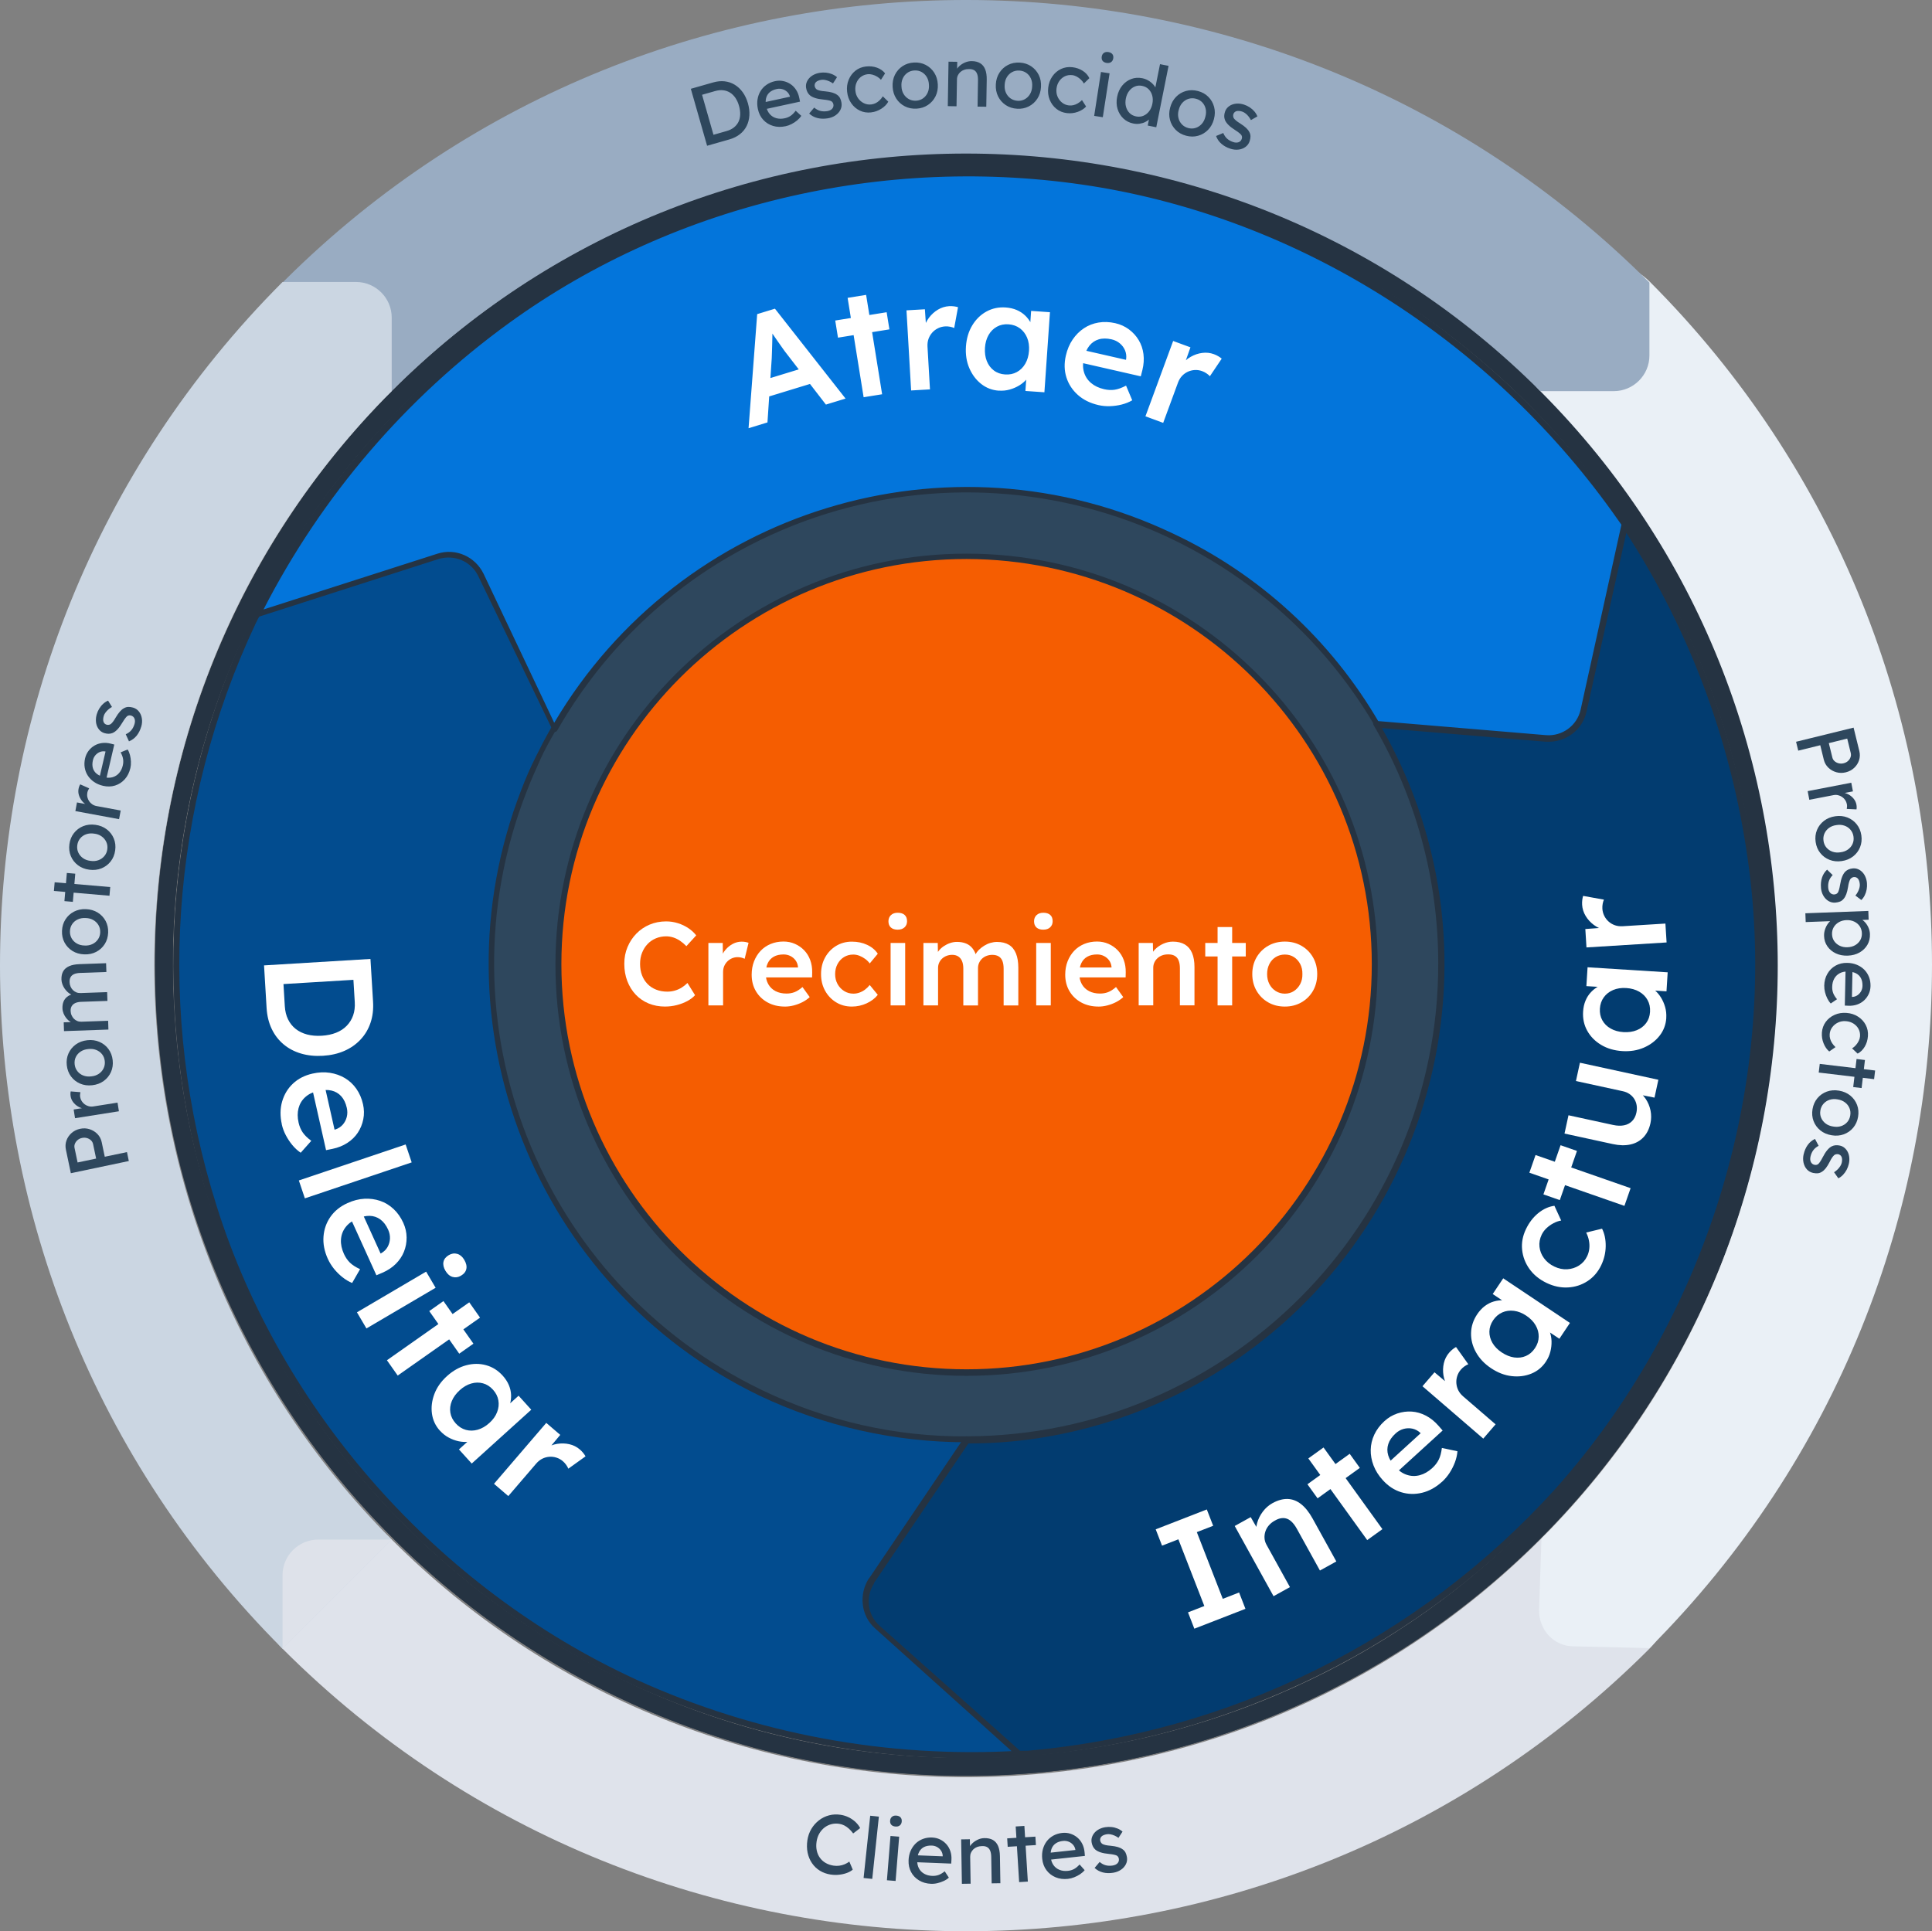
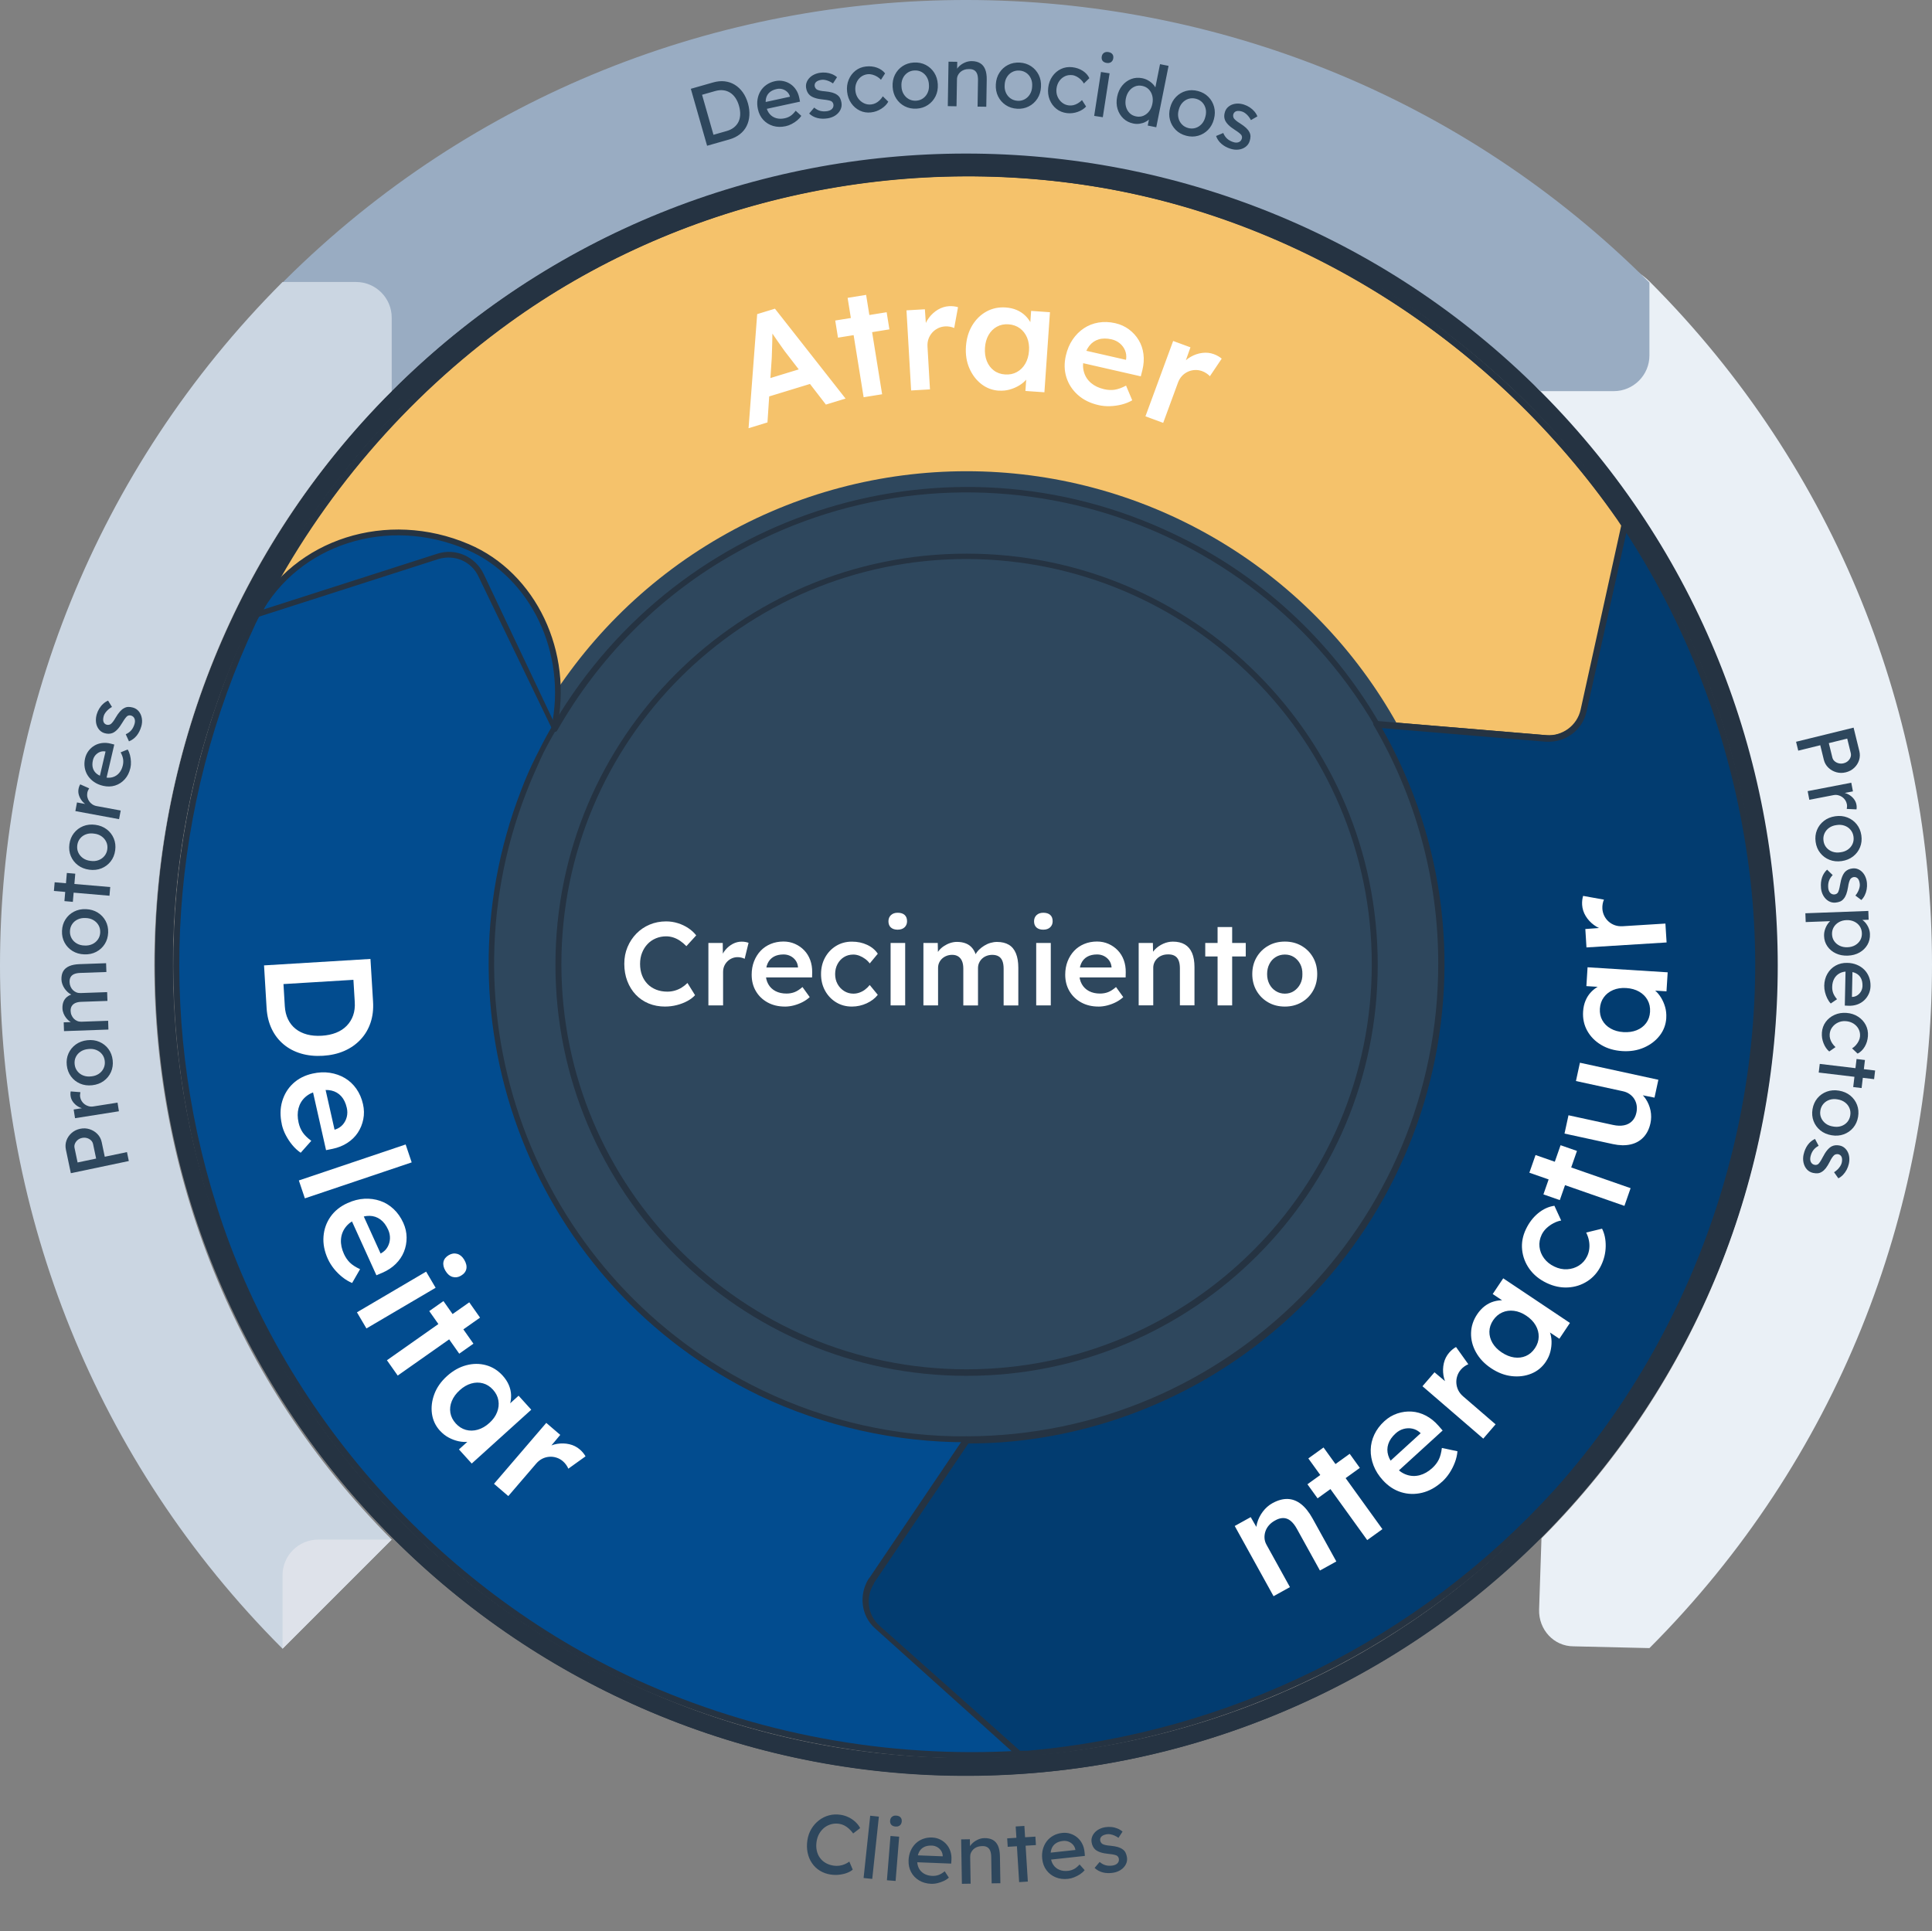
<svg xmlns="http://www.w3.org/2000/svg" id="Capa_2" viewBox="0 0 1212.74 1212.4">
  <rect x="0" y="0" width="1212.74" height="1212.4" fill="#808080" stroke="none" />
  <defs>
    <style>
      .cls-1 {
        fill: #425b76;
      }

      .cls-2 {
        fill: #023c70;
      }

      .cls-3 {
        fill: #dfe3eb;
      }

      .cls-4 {
        fill: #cbd6e2;
      }

      .cls-5 {
        fill: #00bda5;
      }

      .cls-6 {
        fill: #fff;
      }

      .cls-7 {
        fill: #00a4bd;
      }

      .cls-8 {
        fill: #f55d01;
      }

      .cls-9 {
        fill: #f5c26b;
      }

      .cls-10 {
        fill: #0375db;
      }

      .cls-11 {
        fill: #024c8f;
      }

      .cls-12 {
        fill: #eaf0f6;
      }

      .cls-13 {
        fill: #2e475d;
      }

      .cls-14 {
        fill: #253342;
      }

      .cls-15 {
        fill: #ff7a59;
      }

      .cls-16 {
        fill: #99acc2;
      }

      .cls-17 {
        fill: #dee2ea;
      }
    </style>
  </defs>
  <g id="Capa_1-2" data-name="Capa_1">
    <g>
      <g>
        <circle class="cls-1" cx="606.74" cy="605.29" r="309.46" />
        <g>
          <circle class="cls-15" cx="606.74" cy="605.29" r="256.21" />
          <path class="cls-14" d="M606.74,863.36c-68.94,0-133.74-26.85-182.48-75.59-48.74-48.74-75.59-113.55-75.59-182.48s26.85-133.74,75.59-182.48c48.74-48.74,113.55-75.59,182.48-75.59s133.74,26.85,182.48,75.59c48.74,48.74,75.59,113.55,75.59,182.48s-26.85,133.74-75.59,182.48c-48.74,48.74-113.54,75.59-182.48,75.59ZM606.74,350.95c-67.94,0-131.81,26.45-179.85,74.49-48.04,48.04-74.49,111.91-74.49,179.85s26.45,131.81,74.49,179.85c48.04,48.04,111.91,74.49,179.85,74.49s131.81-26.45,179.85-74.49c48.04-48.04,74.49-111.91,74.49-179.85s-26.45-131.81-74.49-179.85c-48.04-48.03-111.91-74.49-179.85-74.49Z" />
        </g>
        <path class="cls-14" d="M606.74,1114.74c-68.78,0-135.49-13.47-198.3-40.04-60.66-25.66-115.15-62.39-161.93-109.18-46.79-46.79-83.52-101.26-109.18-161.93-26.57-62.81-40.04-129.53-40.04-198.3s13.47-135.49,40.04-198.3c25.66-60.67,62.39-115.16,109.18-161.95,46.79-46.79,101.26-83.52,161.93-109.18,62.81-26.57,129.53-40.04,198.3-40.04s135.49,13.47,198.3,40.04c60.67,25.66,115.15,62.39,161.93,109.18,46.79,46.79,83.52,101.26,109.18,161.93,26.57,62.81,40.04,129.53,40.04,198.3s-13.47,135.49-40.04,198.3c-25.66,60.66-62.39,115.15-109.18,161.93-46.79,46.79-101.26,83.52-161.93,109.18-62.81,26.58-129.52,40.05-198.3,40.05ZM606.74,107.02c-67.27,0-132.53,13.17-193.95,39.16-59.33,25.09-112.62,61.02-158.39,106.79-45.77,45.77-81.69,99.05-106.79,158.39-25.99,61.43-39.16,126.69-39.16,193.95s13.17,132.52,39.16,193.95c25.09,59.33,61.02,112.62,106.79,158.39,45.77,45.77,99.05,81.69,158.39,106.79,61.43,25.99,126.69,39.16,193.95,39.16s132.53-13.17,193.95-39.16c59.33-25.09,112.62-61.02,158.39-106.79,45.77-45.77,81.69-99.05,106.79-158.39,25.99-61.43,39.16-126.69,39.16-193.95s-13.17-132.53-39.16-193.95c-25.09-59.33-61.02-112.62-106.79-158.39-45.77-45.77-99.05-81.69-158.39-106.79-61.44-25.99-126.69-39.16-193.95-39.16Z" />
        <g>
-           <path class="cls-7" d="M607.11,903.95c-164.97,0-298.67-133.31-298.67-298.3,0-37.24,7.08-74.11,20.48-108.74,2.6-6.7,5.59-13.41,8.56-20.11,2.97-6.7,6.7-13.04,10.05-18.99,10.05-44.69-10.43-96.08-54-114.7-48.41-20.48-106.51-4.84-132.2,42.45l-2.6,5.22c-54,114.7-62.56,245.79-24.58,367.19,41.34,130.71,140.02,241.31,264.41,298.3,75.6,34.26,158.64,49.9,241.31,44.69" />
          <path class="cls-14" d="M608.89,1103.79c-72.12,0-144.49-15.65-211.09-45.83-61.4-28.13-118.1-70.31-163.97-121.96-46.04-51.85-81.12-113.23-101.44-177.48-38.32-122.48-29.55-253.36,24.68-368.55l2.62-5.26c12.47-22.96,33.3-39.84,58.71-47.59,24.66-7.53,51.61-6.01,75.89,4.26,21,8.98,38.07,26.21,48.08,48.53,9.6,21.43,12.1,45.68,7.01,68.3-.04.18-.11.35-.19.5l-1.55,2.74c-2.92,5.16-5.94,10.5-8.42,16.09l-.24.54c-2.84,6.4-5.77,13-8.29,19.48-13.5,34.89-20.35,71.25-20.35,108.07,0,79.27,30.87,153.74,86.92,209.7,56.03,55.93,130.56,86.73,209.88,86.73,1.03,0,1.86.84,1.86,1.86s-.84,1.86-1.86,1.86c-80.31,0-155.78-31.19-212.51-87.82-56.76-56.66-88.02-132.07-88.02-212.33,0-37.28,6.94-74.09,20.61-109.41,2.55-6.57,5.5-13.22,8.35-19.64l.24-.54c2.56-5.77,5.62-11.19,8.58-16.42l1.4-2.5c4.83-21.76,2.41-45.08-6.83-65.69-9.62-21.46-26.01-38.02-46.14-46.63-23.47-9.93-49.52-11.4-73.34-4.12-24.46,7.47-44.51,23.71-56.49,45.74l-2.57,5.16c-53.81,114.3-62.51,244.22-24.48,365.8,20.16,63.74,54.98,124.65,100.68,176.12,45.52,51.29,101.79,93.15,162.72,121.06,75.62,34.27,158.75,49.68,240.42,44.52,1.02-.05,1.91.71,1.98,1.74.06,1.03-.72,1.91-1.75,1.98-10.35.66-20.73.99-31.11.99Z" />
        </g>
        <g>
          <path class="cls-9" d="M691.65,115.95c-129.97-22.34-266.64,8.19-373.52,85.28-66.29,48.04-119.92,111.35-156.78,184.34l113.59-36.49c10.8-3.35,21.97,1.86,26.81,11.92l45.81,96.45c81.56-143,263.67-192.9,406.66-111.35,45.44,26.07,83.04,63.31,109.49,108.37,33.52,30.53,87.89,39.11,125.87,10.8,42.08-31.29,58.09-89.75,30.16-135.56l-2.97-4.47c-75.97-109.11-193.65-186.94-325.1-209.29h0Z" />
          <path class="cls-14" d="M935.77,484.38c-3.64,0-7.32-.2-11.02-.59-23.14-2.49-45.27-12.41-62.32-27.94-.14-.13-.25-.28-.35-.44-26.2-44.64-63.82-81.89-108.81-107.7-68.71-39.19-148.6-49.26-224.95-28.35-76.33,20.91-139.96,70.27-179.17,139.01-.34.61-.98.96-1.69.93-.69-.02-1.32-.44-1.61-1.06l-45.81-96.45c-4.5-9.35-14.84-13.95-24.58-10.94l-113.57,36.48c-.71.22-1.5.01-1.99-.56-.49-.57-.58-1.38-.24-2.05,36.99-73.24,91.39-137.21,157.36-185.01,106.78-77.01,243.43-108.21,374.94-85.6h0c129.8,22.07,248.74,98.64,326.31,210.07l3,4.5c13.57,22.25,17.61,48.74,11.43,74.68-5.99,25.19-20.92,47.7-42.04,63.4-15.45,11.53-34.62,17.62-54.89,17.62ZM865.16,453.28c16.43,14.89,37.73,24.4,59.99,26.8,23.34,2.52,45.82-3.28,63.29-16.3,20.42-15.18,34.85-36.94,40.64-61.27,5.95-24.99,2.05-50.48-10.95-71.83l-2.93-4.41c-76.99-110.58-195.04-186.58-323.86-208.49h0c-130.52-22.44-266.15,8.53-372.12,84.95-64.27,46.57-117.51,108.64-154.17,179.68l109.32-35.12c11.54-3.57,23.75,1.85,29.07,12.89l44.29,93.25c39.83-67.99,103.48-116.82,179.63-137.67,77.3-21.17,158.19-10.97,227.78,28.72,45.47,26.08,83.51,63.7,110.03,108.8Z" />
        </g>
        <g>
          <path class="cls-5" d="M970.58,463.41l-106.51-8.93c83.42,142.26,35.38,325.1-106.88,408.53-45.44,26.81-97.19,40.59-150.08,40.96l-59.59,88.26c-6.33,9.31-4.47,21.6,3.73,29.04l88.63,79.7c1.86,0,3.73,0,5.59-.37,127.74-10.8,246.53-69.64,332.19-164.6,93.85-104.64,140.4-251,122.15-390.65-10.05-77.08-37.24-150.82-79.7-215.62l-25.7,116.56c-2.6,10.8-12.66,18.25-23.83,17.14v-.02Z" />
          <path class="cls-14" d="M639.88,1102.83c-.46,0-.9-.17-1.24-.48l-88.63-79.7c-9.11-8.28-10.8-21.51-4.03-31.48l59.59-88.26c.34-.51.91-.82,1.53-.82,53.08-.37,104.65-14.45,149.14-40.71,68.4-40.11,117.14-104.42,137.21-181.07,20.09-76.69,9.08-156.57-30.99-224.91-.35-.61-.34-1.35.03-1.93.37-.58,1.04-.91,1.73-.86l106.51,8.93c.11.01.2.02.3.05,9.93.86,19.19-5.86,21.57-15.74l25.69-116.53c.16-.73.74-1.3,1.49-1.43.74-.14,1.49.18,1.89.81,42.28,64.52,69.95,139.35,79.98,216.39,18.24,139.59-27.59,286.19-122.61,392.14-42.78,47.43-93.54,85.88-150.88,114.29-57.28,28.38-118.66,45.51-182.44,50.92-2.01.39-3.96.39-5.85.39ZM608.1,905.81l-59.03,87.45c-5.73,8.41-4.28,19.61,3.43,26.62l88.09,79.21c1.56,0,3.05-.04,4.5-.34.07-.01.14-.02.21-.03,63.35-5.35,124.31-22.36,181.21-50.56,56.91-28.19,107.3-66.35,149.76-113.44,94.29-105.14,139.8-250.63,121.68-389.16-9.78-75.01-36.37-147.91-76.99-211.1l-24.74,112.21c-2.84,11.8-13.94,19.78-25.84,18.59-.08-.01-.17-.02-.24-.04l-102.68-8.62c39.12,68.51,49.63,148.15,29.59,224.65-20.33,77.62-69.67,142.73-138.93,183.34-44.77,26.44-96.63,40.68-150.01,41.22Z" />
        </g>
        <circle class="cls-13" cx="606.74" cy="605.29" r="309.46" />
-         <circle class="cls-8" cx="606.74" cy="605.29" r="256.21" />
        <path class="cls-14" d="M606.74,863.73c-142.63,0-258.08-115.45-258.08-258.08s115.45-258.08,258.08-258.08,258.08,115.45,258.08,258.08-115.45,258.08-258.08,258.08ZM606.74,350.93c-140.4,0-254.35,113.96-254.35,254.35s113.96,254.35,254.35,254.35,254.35-113.96,254.35-254.35h0c0-140.4-113.96-253.98-254.35-254.35h0Z" />
        <path class="cls-14" d="M1033.51,883.84c-153.42,235.35-469.6,302.02-704.96,148.22C93.2,878.27,26.54,562.46,179.96,327.11,333.39,91.75,649.57,25.46,884.92,178.89c235.35,153.43,302.02,469.6,148.59,704.96ZM189.28,333.44c-150.08,230.15-84.9,539.61,145.23,689.69,230.15,150.08,539.61,84.9,689.69-145.23,150.08-230.15,84.9-539.24-145.23-689.32C648.82,38.5,339.36,103.3,189.28,333.44h0Z" />
        <path class="cls-11" d="M607.11,903.95c-164.97,0-298.67-133.31-298.67-298.3,0-37.24,7.08-74.11,20.48-108.74,2.6-6.7,5.59-13.41,8.56-20.11,2.97-6.7,6.7-13.04,10.05-18.99,10.05-44.69-10.43-96.08-54-114.7-48.41-20.48-106.51-4.84-132.2,42.45l-2.6,5.22c-54,114.7-62.56,245.79-24.58,367.19,41.34,130.71,140.02,241.31,264.41,298.3,75.6,34.26,158.64,49.9,241.31,44.69" />
        <path class="cls-14" d="M641.37,1102.07c-.37.37-.74.74-1.49.74-83.04,4.84-166.46-10.43-242.43-45.07-125.12-57.35-224.19-169.07-265.15-299.41-38.36-121.78-29.42-253.23,24.95-368.68.37-1.12,1.12-2.23,1.49-2.97l1.12-2.23c24.95-46.18,83.04-64.79,134.44-42.82,42.08,17.88,65.92,67.78,55.11,116.19,0,0,0,.37-.37.37-4.1,7.08-7.45,13.04-10.05,18.99-2.6,5.96-5.59,12.29-8.56,20.11-56.23,144.49,8.19,307.98,147.85,375.38,40.22,19.37,84.16,29.42,128.48,29.04,1.12,0,1.86.74,1.86,1.86s-.74,1.86-1.86,1.86c-45.06,0-89.75-10.05-130.34-29.42-140.77-68.15-205.94-233.49-149.33-379.84,2.97-7.82,5.96-14.52,8.93-20.48,2.97-5.96,5.96-11.92,10.05-18.99,10.05-46.55-13.04-94.59-53.26-111.72-49.53-21.23-105.39-3.35-129.6,41.34l-1.12,1.86-1.49,2.97c-54,114.7-62.93,245.04-24.58,366.07,40.59,129.22,139.27,240.2,263.28,297.17,75.23,34.26,157.9,49.53,240.57,44.69,1.12,0,1.86.74,1.86,1.86h0c0,.37-.37.74-.37,1.12h0Z" />
-         <path class="cls-10" d="M691.64,115.95c-129.97-22.34-266.64,8.19-373.52,85.28-66.29,48.04-119.92,111.35-156.78,184.34l113.59-36.49c10.8-3.35,21.97,1.86,26.81,11.92l45.81,96.45c81.56-143,263.67-192.9,406.66-111.35,45.44,26.07,83.04,63.31,109.49,108.37,33.52,30.53,87.89,39.11,125.87,10.8,42.08-31.29,58.09-89.75,30.16-135.56l-2.97-4.47c-75.97-109.11-193.65-186.94-325.1-209.29h0Z" />
        <path class="cls-14" d="M1018.24,438.08c-7.08,11.18-16.38,20.85-26.81,28.67-36.49,27.19-91.61,22.34-128.11-10.8l-.37-.37c-83.04-141.14-264.41-188.44-405.91-105.76-44.69,26.07-81.56,63.68-107.26,108.74-.37.74-1.12,1.12-1.49.74-.74,0-1.49-.37-1.49-1.12l-46.55-96.45c-4.47-9.31-14.89-13.78-24.95-10.8l-113.59,36.49c-.74.37-1.49,0-1.86-.74s-.74-1.49-.37-2.23c36.86-73.37,90.86-136.67,157.15-185.08,106.51-77.08,243.18-108.37,375.01-85.66,129.97,22.34,248.76,98.68,326.6,210.04l1.86,2.97,1.12,1.86c21.23,33.52,18.62,76.34-2.97,109.49h0ZM865.56,453.35c35.38,32.03,88.26,36.49,123.26,10.43,42.82-32.03,55.86-90.49,29.79-132.94l-1.12-1.86-1.86-2.6c-77.08-110.23-195.13-186.2-323.99-208.54-130.71-22.34-266.64,8.56-372.03,84.9-64.79,46.92-117.68,108.74-154.18,179.87l109.11-35c11.55-3.73,23.83,1.86,29.04,12.66l44.31,93.48c79.33-134.07,247.65-185.83,388.42-118.79,54,25.33,99.05,66.66,129.22,118.42h0v-.02h0Z" />
        <path class="cls-2" d="M970.58,463.41l-106.51-8.93c83.42,142.26,35.38,325.1-106.88,408.53-45.44,26.81-97.19,40.59-150.08,40.96l-59.59,88.26c-6.33,9.31-4.47,21.6,3.73,29.04l88.63,79.7c1.86,0,3.73,0,5.59-.37,127.74-10.8,246.53-69.64,332.19-164.6,93.85-104.64,140.4-251,122.15-390.65-10.05-77.08-37.24-150.82-79.7-215.62l-25.7,116.56c-2.6,10.8-12.66,18.25-23.83,17.14v-.02Z" />
        <path class="cls-14" d="M1024.2,878.25c-13.41,20.85-28.67,40.59-45.06,58.84-86.4,95.34-205.57,154.18-333.67,165.34h-5.96c-.37,0-1.12,0-1.49-.37l-88.63-79.7c-8.93-7.82-10.43-21.23-4.1-31.29l.37-.37,59.59-88.26c.37-.37.74-.74,1.49-.74,163.86-.37,296.43-133.31,296.06-297.17,0-52.51-14.15-104.27-40.59-149.33-.37-.74-.37-1.49,0-1.86.37-.74,1.12-1.12,1.86-.74l106.51,8.93h0c10.05.74,19.37-5.96,21.6-16.01l25.7-116.56c0-.74.74-1.12,1.49-1.49.74,0,1.49,0,1.86.74,42.82,65.18,70.38,138.9,80.07,216.37,15.64,115.82-13.04,235.73-77.08,333.67h.01ZM640.26,1099.09h4.84c126.99-11.18,245.41-69.64,331.06-164.23,94.22-105.39,139.65-250.63,121.78-389.16-9.68-75.23-35.75-147.48-77.08-211.15l-24.95,112.09c-2.6,11.92-13.41,19.74-25.7,18.99l-102.78-8.56c81.93,144.12,31.66,327.71-112.83,410.02-44.69,25.33-95.34,39.11-146.72,39.11l-59.22,87.52v.37c-5.59,8.56-4.1,19.74,3.35,26.44l88.26,78.57h0Z" />
-         <path class="cls-3" d="M177.36,1035.04c-18.99-18.99-18.99-49.53,0-68.52,18.99-18.99,49.53-18.99,68.52,0h0c198.86,198.86,522.1,198.86,720.97,0,18.99-18.99,49.53-18.99,68.52,0,18.99,18.99,18.99,49.53,0,68.52-236.48,236.48-621.54,236.48-858.01,0h0Z" />
        <path class="cls-12" d="M966.11,1010.46l1.49-44.69c197.75-198.49,197.75-520.62,0-719.48-16.75-16.38-19.74-42.45-6.7-62.19,14.89-22.34,45.06-28.3,67.03-13.41,2.6,1.86,5.22,3.73,7.45,5.96,236.48,236.48,236.48,621.17,0,858.01l-47.67-1.12c-12.29,0-21.97-10.43-21.6-23.08q-.24.24,0,0h0Z" />
        <path class="cls-16" d="M175.87,244.06c-17.88-19.37-15.64-49.9,2.97-68.15,236.48-234.98,620.42-234.61,856.52,1.49v45.81c0,12.29-10.05,22.34-22.34,22.34h-46.18c-198.86-198.86-522.1-198.86-720.97,0-18.99,18.99-49.53,18.99-68.52,0-.37-.37-.74-1.12-1.49-1.49h0Z" />
        <path class="cls-4" d="M177.36,1035.04c-236.48-236.48-236.48-621.17,0-858.01h46.18c12.29,0,22.34,10.05,22.34,22.34v46.18c-198.86,198.86-198.49,522.1,0,720.97" />
        <path class="cls-17" d="M177.36,988.87v46.18l68.52-68.52h-46.18c-12.29,0-22.34,10.05-22.34,22.34Z" />
      </g>
      <path class="cls-6" d="M417.53,631.91c-3.77,0-7.21-.65-10.34-1.93-3.12-1.29-5.82-3.13-8.11-5.53-2.28-2.4-4.05-5.26-5.31-8.55s-1.89-6.91-1.89-10.83.67-7.27,2.01-10.49c1.34-3.22,3.2-6.04,5.58-8.48,2.38-2.43,5.15-4.31,8.33-5.65,3.18-1.34,6.62-2.01,10.34-2.01,2.53,0,4.98.37,7.36,1.12,2.38.74,4.56,1.77,6.54,3.09,1.99,1.32,3.64,2.84,4.98,4.57l-6.17,6.77c-1.29-1.34-2.61-2.46-3.98-3.38-1.36-.91-2.77-1.61-4.24-2.08-1.47-.47-2.96-.71-4.49-.71-2.28,0-4.43.42-6.44,1.26-2.01.84-3.74,2.03-5.21,3.57-1.47,1.54-2.61,3.36-3.45,5.46-.84,2.1-1.26,4.45-1.26,7.03s.41,5,1.23,7.14c.82,2.14,1.99,3.96,3.5,5.5,1.51,1.54,3.33,2.71,5.43,3.53s4.43,1.23,6.95,1.23c1.64,0,3.22-.22,4.76-.67,1.54-.45,2.96-1.07,4.27-1.9,1.32-.82,2.52-1.77,3.61-2.87l4.76,7.66c-1.19,1.34-2.77,2.55-4.76,3.64s-4.2,1.94-6.65,2.57c-2.45.63-4.91.93-7.34.93ZM444.67,631.16v-39.19h9l.15,12.49-1.26-2.83c.54-1.99,1.49-3.77,2.83-5.35,1.34-1.58,2.89-2.84,4.65-3.76,1.76-.91,3.61-1.37,5.53-1.37.84,0,1.65.07,2.41.22s1.4.32,1.9.52l-2.45,10.04c-.54-.3-1.21-.54-2.01-.74s-1.58-.3-2.38-.3c-1.24,0-2.41.23-3.54.71-1.12.47-2.09,1.13-2.93,1.98-.84.84-1.5,1.82-1.98,2.93-.47,1.12-.7,2.37-.7,3.76v20.9h-9.22Z" />
      <path class="cls-6" d="M492.71,631.91c-4.11,0-7.74-.87-10.89-2.6s-5.6-4.1-7.36-7.1c-1.76-3-2.63-6.44-2.63-10.3,0-3.07.5-5.87,1.49-8.4.99-2.53,2.37-4.73,4.12-6.59,1.76-1.86,3.87-3.29,6.32-4.31,2.45-1.02,5.14-1.53,8.07-1.53,2.58,0,4.98.5,7.21,1.49,2.23.99,4.16,2.35,5.8,4.06,1.64,1.71,2.89,3.74,3.75,6.1.87,2.36,1.27,4.92,1.23,7.7l-.07,3.2h-31.75l-1.71-6.25h25.8l-1.19,1.26v-1.64c-.15-1.54-.65-2.89-1.49-4.06-.84-1.17-1.92-2.08-3.23-2.75-1.32-.67-2.76-1-4.35-1-2.43,0-4.47.47-6.14,1.41-1.66.95-2.91,2.29-3.75,4.05-.84,1.76-1.26,3.95-1.26,6.59s.53,4.74,1.59,6.62c1.06,1.88,2.58,3.34,4.54,4.36s4.25,1.52,6.88,1.52c1.84,0,3.52-.3,5.06-.89,1.54-.59,3.2-1.66,4.98-3.2l4.54,6.32c-1.34,1.24-2.86,2.29-4.58,3.17-1.71.87-3.51,1.55-5.39,2.04-1.9.49-3.76.74-5.6.74ZM534.72,631.91c-3.67,0-6.97-.89-9.89-2.68-2.92-1.78-5.23-4.22-6.92-7.29-1.69-3.07-2.53-6.54-2.53-10.41s.84-7.34,2.53-10.41,3.99-5.5,6.92-7.29c2.92-1.78,6.23-2.68,9.89-2.68s6.71.67,9.59,2.01c2.88,1.34,5.11,3.2,6.69,5.58l-5.06,6.1c-.74-1.04-1.69-1.99-2.83-2.83-1.14-.84-2.36-1.51-3.64-2.01-1.29-.5-2.58-.74-3.87-.74-2.18,0-4.13.53-5.84,1.59s-3.06,2.53-4.05,4.39c-.99,1.86-1.49,3.95-1.49,6.28s.51,4.41,1.52,6.25c1.02,1.84,2.39,3.29,4.13,4.39,1.73,1.09,3.67,1.64,5.8,1.64,1.29,0,2.54-.21,3.76-.64,1.21-.42,2.37-1.03,3.45-1.82,1.09-.8,2.1-1.78,3.05-2.97l5.06,6.17c-1.69,2.18-4.01,3.95-6.95,5.32-2.95,1.36-6.07,2.05-9.34,2.05ZM563.5,583.64c-1.84,0-3.26-.46-4.28-1.37-1.02-.91-1.53-2.22-1.53-3.9,0-1.58.52-2.88,1.56-3.87,1.04-.99,2.45-1.49,4.24-1.49,1.88,0,3.34.46,4.35,1.37,1.02.91,1.53,2.24,1.53,3.98,0,1.54-.52,2.8-1.56,3.79-1.03.98-2.48,1.48-4.3,1.48ZM559.04,631.16v-39.19h9.15v39.19h-9.15ZM579.64,631.16v-39.19h9l.15,7.88-1.49.59c.45-1.29,1.12-2.49,2.01-3.6.89-1.12,1.95-2.08,3.2-2.9,1.24-.82,2.55-1.47,3.94-1.93s2.8-.7,4.24-.7c2.14,0,4.03.33,5.68,1s3.05,1.72,4.16,3.17c1.12,1.44,1.94,3.27,2.49,5.5l-1.41-.3.59-1.19c.54-1.19,1.32-2.26,2.31-3.23.99-.97,2.1-1.84,3.35-2.6,1.24-.76,2.54-1.35,3.91-1.74,1.36-.39,2.71-.59,4.05-.59,2.97,0,5.45.59,7.44,1.78,1.99,1.19,3.47,3,4.46,5.43.99,2.43,1.49,5.43,1.49,9v23.65h-9.22v-23.05c0-1.99-.27-3.62-.78-4.91-.52-1.29-1.32-2.24-2.38-2.86-1.06-.62-2.39-.93-3.98-.93-1.24,0-2.42.21-3.54.63s-2.07,1.02-2.87,1.78c-.8.76-1.41,1.65-1.86,2.65-.45.99-.67,2.08-.67,3.27v23.42h-9.22v-23.13c0-1.88-.28-3.46-.82-4.73-.54-1.26-1.34-2.23-2.38-2.9s-2.31-1-3.79-1c-1.24,0-2.4.21-3.5.63-1.09.42-2.03,1.01-2.83,1.74-.8.74-1.41,1.61-1.86,2.6-.45.99-.67,2.08-.67,3.27v23.5h-9.2ZM654.9,583.64c-1.84,0-3.26-.46-4.28-1.37-1.02-.91-1.53-2.22-1.53-3.9,0-1.58.52-2.88,1.56-3.87,1.04-.99,2.45-1.49,4.24-1.49,1.88,0,3.34.46,4.35,1.37,1.02.91,1.52,2.24,1.52,3.98,0,1.54-.52,2.8-1.56,3.79-1.02.98-2.46,1.48-4.29,1.48ZM650.44,631.16v-39.19h9.15v39.19h-9.15ZM689.55,631.91c-4.11,0-7.74-.87-10.89-2.6s-5.6-4.1-7.36-7.1c-1.76-3-2.65-6.44-2.65-10.3,0-3.07.5-5.87,1.49-8.4.99-2.53,2.37-4.73,4.12-6.59,1.76-1.86,3.87-3.29,6.32-4.31,2.45-1.02,5.14-1.53,8.06-1.53,2.58,0,4.98.5,7.21,1.49,2.23.99,4.16,2.35,5.8,4.06,1.64,1.71,2.89,3.74,3.76,6.1s1.27,4.92,1.23,7.7l-.07,3.2h-31.75l-1.71-6.25h25.8l-1.19,1.26v-1.64c-.15-1.54-.65-2.89-1.49-4.06-.84-1.17-1.92-2.08-3.23-2.75-1.31-.67-2.76-1-4.35-1-2.43,0-4.47.47-6.14,1.41s-2.91,2.29-3.75,4.05c-.84,1.76-1.26,3.95-1.26,6.59s.53,4.74,1.59,6.62,2.58,3.34,4.54,4.36c1.95,1.02,4.25,1.52,6.87,1.52,1.84,0,3.52-.3,5.06-.89,1.54-.59,3.2-1.66,4.98-3.2l4.54,6.32c-1.34,1.24-2.86,2.29-4.57,3.17-1.71.87-3.51,1.55-5.4,2.04-1.89.49-3.75.74-5.58.74ZM714.76,631.16v-39.19h8.92l.15,8.03-1.71.89c.5-1.78,1.47-3.41,2.9-4.87,1.43-1.47,3.14-2.63,5.13-3.54,1.99-.89,4.02-1.34,6.1-1.34,2.97,0,5.47.59,7.48,1.78,2.01,1.19,3.52,2.97,4.54,5.35s1.52,5.35,1.52,8.92v23.95h-9.15v-23.28c0-1.99-.28-3.63-.82-4.95-.54-1.32-1.39-2.28-2.53-2.9s-2.53-.9-4.16-.85c-1.34,0-2.57.21-3.68.63-1.12.42-2.08,1.02-2.9,1.78-.82.76-1.47,1.65-1.93,2.65s-.71,2.08-.71,3.27v23.65h-9.15Z" />
      <path class="cls-6" d="M756.55,600.45v-8.48h25.43v8.48h-25.43ZM764.29,631.16v-49.16h9.15v49.16h-9.15ZM806.53,631.91c-3.92,0-7.42-.88-10.49-2.65-3.07-1.76-5.5-4.18-7.29-7.26-1.78-3.07-2.68-6.57-2.68-10.49s.89-7.42,2.68-10.49c1.78-3.07,4.22-5.49,7.29-7.26,3.07-1.76,6.57-2.65,10.49-2.65s7.34.88,10.41,2.65c3.07,1.76,5.49,4.18,7.26,7.26,1.76,3.07,2.63,6.57,2.63,10.49s-.88,7.42-2.63,10.49c-1.76,3.07-4.18,5.49-7.26,7.26-3.07,1.76-6.54,2.65-10.41,2.65ZM806.53,623.8c2.14,0,4.03-.54,5.69-1.64,1.66-1.09,2.97-2.55,3.94-4.39s1.42-3.92,1.37-6.25c.05-2.38-.4-4.48-1.37-6.32s-2.28-3.28-3.94-4.36c-1.66-1.06-3.56-1.59-5.69-1.59s-4.05.53-5.77,1.59c-1.71,1.06-3.04,2.53-3.97,4.39-.95,1.86-1.41,3.95-1.41,6.28s.47,4.41,1.41,6.25c.95,1.84,2.26,3.29,3.97,4.39,1.72,1.09,3.63,1.65,5.77,1.65Z" />
      <g>
-         <polygon class="cls-6" points="749.7 1022.47 745.72 1012.22 755.97 1008.23 739.68 966.36 729.43 970.34 725.45 960.09 757.53 947.61 761.52 957.87 751.26 961.85 767.55 1003.73 777.8 999.74 781.78 1010 749.7 1022.47" />
        <path class="cls-6" d="M799.43,1002.09l-24.38-44.1,10.04-5.56,5.16,8.94-1.37,2.07c-.55-2.32-.48-4.75.23-7.29.71-2.54,1.9-4.93,3.58-7.17,1.68-2.24,3.69-4.01,6.02-5.3,3.35-1.85,6.52-2.73,9.52-2.65,3,.08,5.81,1.16,8.44,3.2,2.62,2.05,5.05,5.08,7.27,9.09l14.89,26.94-10.29,5.69-14.48-26.19c-1.23-2.23-2.57-3.92-3.99-5.06-1.43-1.14-2.99-1.7-4.65-1.69-1.67.01-3.41.55-5.22,1.63-1.51.83-2.75,1.84-3.75,3.01-1,1.17-1.71,2.44-2.16,3.81-.45,1.37-.62,2.76-.53,4.18.08,1.41.5,2.78,1.24,4.12l14.71,26.61-5.1,2.83c-1.01.55-1.93,1.07-2.8,1.55-.86.48-1.66.91-2.38,1.32ZM827.06,940.64l-6.37-8.84,26.53-19.12,6.37,8.84-26.53,19.12ZM858.22,966.85l-36.96-51.27,9.54-6.87,36.96,51.27-9.54,6.87ZM905.24,930.17c-3.91,3.57-8.11,5.89-12.6,6.97-4.49,1.08-8.88.96-13.15-.36-4.27-1.32-8.08-3.82-11.43-7.49-2.67-2.92-4.62-6.01-5.87-9.27-1.25-3.26-1.85-6.53-1.78-9.83.06-3.29.82-6.48,2.26-9.57,1.46-3.09,3.56-5.91,6.34-8.44,2.44-2.23,5.16-3.85,8.14-4.83s5.98-1.38,9.02-1.18c3.04.2,5.98,1.05,8.85,2.54,2.87,1.49,5.47,3.57,7.84,6.25l2.7,3.1-30.16,27.51-7.03-4.45,24.51-22.37-.03,2.23-1.41-1.55c-1.48-1.33-3.11-2.19-4.93-2.56-1.81-.37-3.63-.31-5.46.19-1.83.5-3.5,1.44-5,2.82-2.31,2.1-3.85,4.32-4.6,6.66-.76,2.34-.78,4.71-.05,7.11s2.22,4.85,4.5,7.35c2.19,2.4,4.61,4.04,7.26,4.9,2.65.87,5.33.93,8.07.2s5.35-2.23,7.85-4.51c1.74-1.59,3.08-3.34,4.03-5.23s1.59-4.35,1.97-7.35l9.78,2.07c-.2,2.34-.73,4.66-1.6,6.97-.87,2.31-1.99,4.51-3.35,6.62-1.36,2.07-2.91,3.92-4.64,5.51ZM931.07,903.15l-38.17-32.89,7.55-8.76,12.29,10.34-3.81-1.14c-1.48-2.2-2.42-4.61-2.85-7.25-.42-2.63-.34-5.19.24-7.68.58-2.49,1.69-4.66,3.31-6.55.71-.82,1.46-1.54,2.24-2.17s1.49-1.09,2.1-1.41l7.71,10.81c-.75.29-1.55.72-2.41,1.33-.86.61-1.63,1.3-2.28,2.07-1.04,1.21-1.8,2.55-2.27,4.04-.48,1.49-.66,2.99-.54,4.51.12,1.53.51,2.99,1.2,4.39.69,1.39,1.71,2.68,3.07,3.85l20.35,17.54-7.74,8.98ZM970.34,854.89c-2.31,3.44-5.35,5.93-9.14,7.47-3.78,1.53-7.89,2.05-12.3,1.55-4.42-.5-8.72-2.16-12.91-4.95s-7.35-6.14-9.51-10.04c-2.16-3.89-3.18-7.91-3.08-12.07.1-4.15,1.37-8.06,3.81-11.72,1.41-2.11,3.02-3.85,4.79-5.19,1.78-1.34,3.67-2.31,5.66-2.88,2-.58,4.01-.83,6.02-.74,2.02.08,3.95.51,5.8,1.3l-2,1.77-10.49-7.02,6.6-9.86,41.88,28.01-6.64,9.93-10.02-6.7,1.15-2.57c1.18,1.33,2.12,2.93,2.82,4.82.7,1.88,1.07,3.9,1.14,6.04.05,2.15-.19,4.32-.74,6.52-.55,2.21-1.5,4.31-2.85,6.32ZM963.49,846.4c1.53-2.27,2.32-4.66,2.37-7.16.05-2.5-.58-4.9-1.91-7.2-1.33-2.31-3.29-4.33-5.89-6.07-2.54-1.7-5.12-2.72-7.74-3.05-2.61-.33-5.07,0-7.34,1.01-2.28,1-4.19,2.65-5.72,4.92-1.53,2.28-2.31,4.65-2.35,7.12-.04,2.46.61,4.83,1.92,7.1,1.32,2.26,3.25,4.25,5.8,5.95,2.59,1.73,5.21,2.79,7.83,3.17,2.62.37,5.07.07,7.33-.9,2.27-.98,4.16-2.6,5.69-4.88ZM1005.1,794.3c-2.04,4.25-4.91,7.57-8.61,9.98s-7.8,3.72-12.29,3.96c-4.5.24-8.99-.71-13.47-2.87-4.48-2.16-8.03-5.06-10.67-8.72-2.62-3.67-4.15-7.69-4.6-12.07-.45-4.39.36-8.7,2.4-12.95,1.95-4.08,4.52-7.42,7.67-10.01,3.16-2.58,6.54-4.13,10.19-4.65l4.25,9.25c-1.63.29-3.23.85-4.84,1.7-1.61.85-3.06,1.89-4.36,3.1-1.29,1.22-2.29,2.57-3.02,4.07-1.21,2.53-1.68,5.08-1.39,7.66.29,2.57,1.22,4.95,2.83,7.14,1.6,2.19,3.76,3.93,6.46,5.23,2.7,1.3,5.4,1.87,8.1,1.71,2.69-.16,5.15-.93,7.38-2.34,2.23-1.4,3.94-3.34,5.12-5.81.72-1.5,1.17-3.06,1.36-4.71.19-1.64.13-3.31-.19-5.02-.31-1.7-.89-3.43-1.75-5.18l9.96-2.42c1.59,3.17,2.35,6.84,2.29,11.02-.06,4.16-1.01,8.15-2.83,11.94ZM1019.67,757.03l-59.67-20.82,3.88-11.1,59.67,20.81-3.88,11.11ZM979.11,753.41l-10.29-3.59,10.77-30.87,10.29,3.59-10.77,30.87ZM1035.98,705.26c-.78,3.55-2.24,6.46-4.39,8.73-2.16,2.27-4.87,3.77-8.12,4.49-3.25.73-6.94.65-11.05-.24l-30.36-6.6,2.5-11.49,27.94,6.07c2.61.57,4.93.65,6.95.23,2.02-.4,3.69-1.29,5.02-2.62s2.24-3.1,2.71-5.28c.35-1.61.4-3.16.17-4.61s-.73-2.78-1.48-3.99c-.74-1.2-1.73-2.23-2.95-3.09-1.22-.85-2.6-1.44-4.16-1.78l-29.52-6.42,2.5-11.49,49.24,10.7-2.43,11.21-10.32-2.05-.67-2.29c2.21,1.26,4.04,2.97,5.48,5.15,1.46,2.18,2.46,4.6,3.02,7.26.54,2.7.52,5.4-.07,8.14ZM1045.95,639.09c-.27,4.13-1.64,7.82-4.14,11.04-2.51,3.23-5.79,5.74-9.86,7.52-4.07,1.78-8.62,2.53-13.64,2.21-5.02-.32-9.44-1.61-13.26-3.9s-6.72-5.25-8.73-8.88c-2.01-3.63-2.87-7.65-2.59-12.04.16-2.54.67-4.84,1.54-6.89.86-2.05,2.01-3.84,3.45-5.34,1.43-1.51,3.05-2.73,4.83-3.68s3.68-1.54,5.67-1.8l-.83,2.54-12.6-.8.74-11.83,50.29,3.17-.75,11.93-12.03-.75-.31-2.79c1.69.55,3.3,1.47,4.85,2.75,1.55,1.27,2.89,2.84,4.02,4.66,1.13,1.83,2.01,3.84,2.63,6.01.62,2.16.85,4.46.7,6.87ZM1035.75,635.19c.17-2.73-.34-5.19-1.55-7.37-1.2-2.19-2.96-3.94-5.27-5.27-2.32-1.33-5.02-2.08-8.14-2.28-3.06-.19-5.79.22-8.22,1.25-2.42,1.03-4.38,2.55-5.84,4.57-1.47,2.02-2.28,4.39-2.46,7.13-.17,2.74.34,5.18,1.55,7.33,1.2,2.16,2.95,3.88,5.23,5.16,2.28,1.3,4.95,2.04,8,2.23,3.12.19,5.91-.2,8.36-1.2,2.45-1,4.42-2.49,5.89-4.47,1.48-1.98,2.29-4.33,2.46-7.08ZM1046.14,591.66l-50.29,3.12-.72-11.55,16.02-1.19-3.53,1.85c-2.58-.54-4.95-1.6-7.1-3.2-2.15-1.59-3.87-3.47-5.19-5.66-1.32-2.19-2.05-4.52-2.21-7-.06-1.08-.03-2.12.1-3.12.13-1,.31-1.83.52-2.48l13.08,2.35c-.34.72-.61,1.6-.8,2.63-.19,1.03-.25,2.06-.19,3.08.1,1.59.5,3.08,1.19,4.47s1.61,2.6,2.76,3.61c1.15,1.02,2.45,1.77,3.93,2.29,1.47.52,3.09.71,4.88.61l26.81-1.67.74,11.85Z" />
      </g>
      <path class="cls-6" d="M469.88,268.83l5.41-71.63,11.15-3.41,44.33,56.43-12.34,3.77-24.84-32.2c-.53-.64-1.3-1.67-2.29-3.1-1-1.42-2.09-2.97-3.27-4.65-1.18-1.67-2.25-3.24-3.24-4.71-.98-1.47-1.71-2.53-2.18-3.19l2.26-.79c.01,1.33,0,2.84-.02,4.5-.02,1.68-.05,3.42-.11,5.23-.04,1.82-.1,3.56-.15,5.25-.05,1.68-.11,3.2-.16,4.55l-2.68,40.31-11.88,3.64ZM476.74,250.72l.96-11.59,29.17-8.91,7.54,8.99-37.67,11.52ZM526.01,211.98l-1.73-10.76,32.28-5.21,1.73,10.76-32.28,5.21ZM542.11,249.38l-10.05-62.39,11.61-1.87,10.05,62.39-11.61,1.87ZM571.92,245.13l-2.91-50.3,11.55-.67,1.12,16.02-1.84-3.54c.55-2.58,1.63-4.94,3.23-7.09,1.6-2.14,3.5-3.86,5.68-5.16s4.53-2.03,7.01-2.18c1.08-.06,2.12-.03,3.12.11,1,.14,1.82.31,2.48.53l-2.4,13.07c-.72-.34-1.6-.61-2.63-.81-1.03-.19-2.06-.27-3.08-.2-1.59.1-3.08.48-4.48,1.17-1.39.69-2.6,1.6-3.62,2.75s-1.78,2.45-2.32,3.92c-.52,1.47-.73,3.09-.63,4.88l1.55,26.82-11.82.68ZM626.94,245.26c-4.13-.29-7.81-1.69-11.02-4.22s-5.69-5.82-7.46-9.91c-1.76-4.08-2.46-8.64-2.12-13.66.35-5.02,1.68-9.43,3.98-13.24,2.31-3.8,5.29-6.69,8.93-8.68,3.65-1.99,7.67-2.83,12.06-2.52,2.54.18,4.83.7,6.88,1.58,2.05.88,3.82,2.04,5.32,3.48,1.5,1.44,2.71,3.06,3.64,4.85.93,1.78,1.52,3.69,1.76,5.68l-2.53-.85.87-12.59,11.82.82-3.48,50.27-11.92-.83.83-12.02,2.79-.29c-.56,1.69-1.49,3.3-2.78,4.83-1.29,1.54-2.85,2.87-4.68,3.99-1.84,1.12-3.85,1.99-6.02,2.6-2.17.62-4.47.84-6.88.67ZM630.9,235.08c2.73.19,5.19-.31,7.38-1.5,2.19-1.19,3.95-2.93,5.3-5.24,1.34-2.31,2.12-5.01,2.34-8.13.21-3.05-.19-5.79-1.2-8.23-1.02-2.43-2.53-4.39-4.53-5.87-2.01-1.48-4.38-2.32-7.11-2.51s-5.18.31-7.34,1.51c-2.16,1.19-3.89,2.92-5.19,5.19-1.31,2.27-2.07,4.94-2.27,7.99-.21,3.11.17,5.91,1.15,8.37.98,2.46,2.45,4.44,4.43,5.92,1.95,1.48,4.31,2.32,7.04,2.5ZM689.51,254.31c-5.16-1.18-9.47-3.3-12.91-6.37-3.45-3.08-5.85-6.75-7.2-11.01-1.35-4.26-1.47-8.82-.36-13.66.88-3.86,2.31-7.22,4.27-10.11,1.97-2.88,4.31-5.24,7.05-7.06,2.74-1.83,5.79-3.03,9.16-3.6,3.37-.57,6.88-.44,10.55.39,3.23.73,6.11,2.05,8.62,3.93,2.52,1.88,4.55,4.12,6.11,6.74,1.56,2.61,2.55,5.51,2.96,8.72.41,3.2.19,6.53-.66,10l-1.01,3.98-39.81-9.08-.36-8.32,32.35,7.38-1.85,1.24.47-2.05c.25-1.97.02-3.8-.7-5.5-.72-1.7-1.82-3.16-3.27-4.38-1.46-1.21-3.18-2.05-5.16-2.51-3.05-.69-5.75-.69-8.1.02s-4.3,2.04-5.86,4.01c-1.56,1.97-2.72,4.59-3.46,7.88-.72,3.17-.69,6.09.11,8.75.8,2.67,2.27,4.92,4.44,6.76,2.17,1.84,4.89,3.12,8.19,3.88,2.29.52,4.49.64,6.6.33,2.09-.31,4.48-1.17,7.16-2.58l3.88,9.22c-2.03,1.17-4.25,2.06-6.64,2.66s-4.83.93-7.34,1.02-4.92-.15-7.21-.67ZM719.01,261.35l17.39-47.29,10.86,3.99-5.36,15.14-.27-3.97c1.54-2.15,3.46-3.89,5.79-5.21,2.32-1.32,4.74-2.15,7.28-2.46,2.53-.33,4.96-.06,7.3.8,1.02.37,1.95.82,2.82,1.34.86.52,1.55,1.01,2.06,1.47l-7.42,11.03c-.53-.61-1.22-1.2-2.09-1.78-.87-.59-1.78-1.06-2.74-1.41-1.5-.55-3.02-.79-4.58-.71-1.55.07-3.03.44-4.42,1.07-1.39.65-2.62,1.53-3.69,2.67-1.06,1.14-1.9,2.54-2.52,4.22l-9.27,25.22-11.13-4.1Z" />
      <g>
        <path class="cls-6" d="M165.74,606.06l66.8-4.05,1.63,26.81c.3,4.83-.23,9.25-1.59,13.27-1.35,4.01-3.44,7.52-6.26,10.53-2.82,3.01-6.21,5.39-10.2,7.13-3.98,1.74-8.46,2.76-13.42,3.06-4.96.3-9.54-.17-13.74-1.41-4.2-1.24-7.86-3.18-10.98-5.8-3.12-2.62-5.61-5.85-7.44-9.7-1.83-3.85-2.89-8.19-3.19-13.02l-1.61-26.81ZM176.13,617.88l1.75-1.06.9,14.88c.19,3.11.87,5.87,2.04,8.25,1.17,2.39,2.75,4.39,4.77,5.98,2.02,1.6,4.4,2.76,7.16,3.5,2.75.72,5.82.99,9.2.79,3.37-.2,6.38-.84,9.03-1.89,2.66-1.05,4.88-2.52,6.68-4.38,1.81-1.87,3.14-4.04,4.01-6.51.87-2.48,1.21-5.28,1.02-8.39l-.92-15.17,1.7,1.14-47.34,2.87ZM176.92,705.86c-1.16-5.16-1.1-9.96.19-14.39,1.29-4.44,3.56-8.19,6.83-11.24,3.26-3.06,7.32-5.13,12.17-6.23,3.86-.87,7.51-1.04,10.96-.51s6.59,1.64,9.42,3.31c2.83,1.68,5.23,3.92,7.19,6.71s3.37,6.02,4.19,9.69c.73,3.23.79,6.4.17,9.47-.62,3.08-1.76,5.89-3.44,8.42-1.68,2.54-3.88,4.67-6.59,6.43-2.71,1.75-5.81,3-9.31,3.72l-4.03.81-8.97-39.83,7.35-3.91,7.29,32.37-1.92-1.14,2.05-.46c1.88-.62,3.44-1.63,4.66-3.01,1.22-1.39,2.07-3,2.54-4.83.47-1.84.48-3.75.03-5.74-.69-3.05-1.86-5.48-3.51-7.3-1.65-1.82-3.7-3.01-6.14-3.57-2.44-.56-5.31-.47-8.62.28-3.18.71-5.79,2.01-7.85,3.88s-3.45,4.18-4.18,6.92c-.72,2.74-.71,5.76.03,9.06.52,2.31,1.37,4.33,2.55,6.09,1.18,1.76,2.99,3.54,5.42,5.34l-6.65,7.48c-1.93-1.33-3.69-2.94-5.26-4.84-1.57-1.9-2.93-3.96-4.09-6.18-1.17-2.23-2-4.49-2.52-6.8Z" />
        <polygon class="cls-6" points="187.59 741.07 254.63 718.48 258.42 729.73 191.37 752.31 187.59 741.07" />
        <path class="cls-6" d="M205.81,790.37c-2.19-4.82-3.1-9.53-2.74-14.14s1.83-8.73,4.4-12.39c2.57-3.65,6.13-6.51,10.66-8.56,3.6-1.64,7.14-2.54,10.63-2.72,3.48-.18,6.79.27,9.9,1.34,3.11,1.07,5.92,2.77,8.4,5.11,2.5,2.34,4.52,5.21,6.08,8.64,1.37,3.02,2.07,6.1,2.09,9.23.02,3.14-.53,6.12-1.67,8.95-1.14,2.83-2.85,5.36-5.14,7.64-2.29,2.26-5.08,4.11-8.36,5.52l-3.78,1.61-16.87-37.17,6.41-5.32,13.71,30.21-2.11-.72,1.91-.87c1.72-.99,3.04-2.28,3.95-3.9.91-1.6,1.41-3.36,1.5-5.25.08-1.89-.3-3.77-1.14-5.62-1.3-2.85-2.93-4.99-4.92-6.43-1.99-1.44-4.24-2.19-6.74-2.24-2.51-.05-5.3.62-8.38,2.02-2.96,1.35-5.26,3.14-6.89,5.39-1.64,2.25-2.54,4.79-2.69,7.63-.15,2.84.48,5.79,1.87,8.86.98,2.15,2.22,3.96,3.73,5.45,1.51,1.48,3.64,2.86,6.4,4.13l-4.99,8.67c-2.17-.91-4.21-2.14-6.13-3.68s-3.68-3.28-5.26-5.23c-1.56-1.97-2.85-4.02-3.82-6.16ZM224.06,823.85l43.43-25.54,5.96,10.13-43.43,25.54-5.96-10.13ZM279.63,797.82c-1.2-2.03-1.61-3.91-1.26-5.63.35-1.72,1.47-3.13,3.34-4.24,1.75-1.03,3.53-1.3,5.3-.79,1.77.51,3.25,1.75,4.41,3.73,1.23,2.08,1.67,3.99,1.31,5.72-.35,1.72-1.49,3.16-3.41,4.28-1.7,1-3.44,1.25-5.23.74-1.76-.51-3.25-1.78-4.45-3.81ZM242.88,853.95l51.68-36.37,6.77,9.61-51.68,36.37-6.77-9.61ZM269.45,823.08l8.91-6.28,18.82,26.74-8.91,6.28-18.82-26.74ZM276.15,898.18c-2.78-3.07-4.45-6.63-5.01-10.68-.56-4.05-.06-8.15,1.5-12.31,1.56-4.16,4.21-7.94,7.95-11.31,3.74-3.38,7.76-5.63,12.05-6.78,4.3-1.14,8.45-1.16,12.46-.05,4.01,1.1,7.48,3.28,10.43,6.54,1.71,1.89,3,3.87,3.87,5.92.87,2.05,1.34,4.12,1.41,6.19.07,2.08-.17,4.09-.74,6.02-.57,1.93-1.47,3.71-2.67,5.31l-1.23-2.36,9.36-8.47,7.95,8.8-37.37,33.79-8.02-8.86,8.93-8.08,2.21,1.73c-1.57.82-3.37,1.34-5.35,1.56-2,.21-4.05.08-6.14-.37-2.09-.47-4.14-1.23-6.14-2.31-2-1.06-3.8-2.5-5.43-4.29ZM286.06,893.6c1.84,2.03,3.96,3.38,6.36,4.05,2.4.66,4.89.63,7.45-.1,2.56-.73,5-2.14,7.32-4.24,2.27-2.05,3.89-4.3,4.84-6.77.96-2.45,1.23-4.91.81-7.37-.41-2.45-1.55-4.71-3.39-6.74-1.84-2.03-3.95-3.37-6.33-4.01-2.38-.64-4.83-.59-7.35.14s-4.91,2.12-7.18,4.18c-2.32,2.09-3.97,4.37-4.98,6.82-1,2.45-1.31,4.9-.91,7.33.41,2.44,1.53,4.67,3.37,6.7ZM310.09,931.51l32.81-38.24,8.78,7.53-10.32,12.31,1.14-3.81c2.19-1.48,4.6-2.43,7.23-2.86,2.63-.42,5.19-.35,7.68.22,2.49.57,4.67,1.68,6.55,3.29.82.7,1.54,1.46,2.17,2.24s1.09,1.49,1.41,2.09l-10.8,7.74c-.29-.74-.73-1.55-1.34-2.4-.61-.86-1.3-1.63-2.07-2.28-1.21-1.04-2.56-1.8-4.04-2.26-1.49-.48-2.99-.65-4.51-.53-1.53.12-2.99.52-4.38,1.21-1.39.69-2.68,1.72-3.84,3.07l-17.5,20.39-8.98-7.71Z" />
      </g>
      <path class="cls-13" d="M443.85,91.5l-10.21-35.75,13.99-3.99c2.55-.73,4.98-.97,7.29-.7,2.31.27,4.42.99,6.33,2.17,1.92,1.18,3.58,2.75,4.99,4.71,1.4,1.95,2.49,4.26,3.25,6.92.75,2.66,1.06,5.19.9,7.62-.16,2.42-.73,4.63-1.72,6.63-1,2-2.41,3.72-4.25,5.16s-4.03,2.53-6.58,3.26l-14,3.98ZM448.02,85.18l-.31-.52,8.37-2.39c1.81-.51,3.33-1.26,4.58-2.24,1.24-.98,2.2-2.15,2.87-3.5.66-1.35,1.03-2.88,1.09-4.59.06-1.71-.18-3.54-.73-5.48-.55-1.94-1.31-3.61-2.26-5.01-.96-1.4-2.08-2.51-3.38-3.31-1.3-.81-2.73-1.3-4.29-1.48-1.56-.18-3.24-.01-5.05.5l-8.53,2.43.18-.55,7.46,26.14ZM493.12,79.24c-2.8.61-5.42.54-7.84-.18-2.42-.72-4.47-2-6.15-3.8-1.68-1.81-2.8-4.07-3.39-6.77-.47-2.15-.54-4.18-.23-6.09.31-1.91.93-3.65,1.89-5.22.96-1.56,2.2-2.89,3.76-3.96,1.56-1.08,3.35-1.84,5.35-2.27,1.76-.38,3.48-.4,5.15-.05,1.67.35,3.19.99,4.57,1.92,1.38.93,2.55,2.14,3.5,3.61.96,1.48,1.61,3.18,2,5.09l.45,2.29-22.27,4.82-2.11-3.99,18.84-4.09-.58,1.05-.27-1.24c-.35-1.12-.96-2.06-1.81-2.82-.85-.75-1.84-1.29-2.95-1.59-1.12-.3-2.26-.33-3.44-.07-1.87.4-3.37,1.1-4.49,2.08-1.13.99-1.87,2.23-2.23,3.74-.36,1.51-.33,3.27.11,5.28.41,1.9,1.17,3.47,2.26,4.7,1.09,1.23,2.45,2.07,4.08,2.52s3.38.47,5.28.05c1.35-.29,2.55-.79,3.62-1.49,1.06-.7,2.14-1.78,3.24-3.25l3.52,3.21c-.65,1.01-1.51,1.95-2.57,2.84-1.06.88-2.22,1.65-3.47,2.29-1.25.66-2.52,1.12-3.79,1.39ZM519.55,74.29c-2.31.37-4.45.31-6.44-.19-1.99-.5-3.72-1.44-5.19-2.82l3.16-3.74c1.24,1.05,2.54,1.75,3.87,2.09,1.33.34,2.78.38,4.36.13.63-.11,1.2-.28,1.72-.52s.95-.55,1.3-.93.59-.81.73-1.27c.14-.47.17-.97.08-1.5-.15-.91-.61-1.58-1.36-2.04-.39-.19-.99-.37-1.78-.54-.8-.17-1.82-.32-3.06-.45-2.11-.19-3.87-.52-5.27-.98-1.4-.46-2.52-1.04-3.36-1.77-.63-.57-1.14-1.24-1.51-1.99-.37-.74-.64-1.59-.79-2.54-.19-1.16-.11-2.25.24-3.29.35-1.04.91-2,1.69-2.86.78-.86,1.73-1.58,2.88-2.17,1.15-.58,2.4-.98,3.76-1.2,1.3-.21,2.6-.24,3.94-.11,1.33.14,2.59.46,3.78.95,1.19.49,2.23,1.13,3.11,1.91l-2.54,3.91c-.78-.55-1.59-1.02-2.46-1.4-.87-.37-1.73-.64-2.58-.8-.85-.15-1.6-.17-2.27-.06-.73.12-1.39.3-1.95.53-.57.23-1.04.53-1.39.87-.36.35-.61.74-.74,1.2-.14.46-.17.95-.08,1.47.11.45.3.86.55,1.23.25.37.58.67.98.89.44.22,1.05.42,1.88.62.82.19,1.85.33,3.08.41,1.82.17,3.35.44,4.57.79,1.22.36,2.22.83,3.01,1.42.81.55,1.42,1.24,1.85,2.07.42.83.72,1.78.89,2.87.25,1.57.04,3.05-.65,4.44-.69,1.39-1.73,2.55-3.11,3.5-1.4.95-3.03,1.56-4.88,1.87ZM546.84,70.57c-2.57.29-4.94-.08-7.11-1.13-2.17-1.04-3.96-2.58-5.39-4.63-1.42-2.05-2.29-4.43-2.59-7.14-.31-2.71.01-5.22.95-7.53s2.34-4.22,4.22-5.72,4.1-2.39,6.67-2.68c2.46-.28,4.76-.03,6.91.74,2.14.78,3.82,1.97,5.08,3.57l-2.59,4.04c-.66-.74-1.46-1.4-2.41-1.98-.96-.57-1.94-.99-2.97-1.26-1.03-.28-2-.36-2.92-.27-1.69.19-3.14.78-4.38,1.75-1.22.98-2.15,2.23-2.75,3.76-.62,1.53-.82,3.19-.62,4.98s.79,3.36,1.76,4.7c.97,1.34,2.17,2.35,3.6,3.04,1.43.69,2.95.95,4.58.76.96-.11,1.86-.37,2.72-.79.86-.41,1.68-.99,2.45-1.72.78-.73,1.48-1.59,2.11-2.59l3.42,3.36c-.95,1.71-2.41,3.2-4.39,4.45-1.99,1.26-4.1,2.02-6.35,2.27ZM575.33,68.2c-2.72.16-5.18-.34-7.39-1.47-2.21-1.13-3.99-2.75-5.35-4.85s-2.12-4.56-2.28-7.35c-.16-2.79.32-5.31,1.43-7.55,1.12-2.24,2.71-4.06,4.77-5.43,2.07-1.37,4.46-2.15,7.18-2.29,2.69-.15,5.13.34,7.35,1.47,2.21,1.14,3.99,2.75,5.35,4.85,1.36,2.1,2.12,4.55,2.28,7.34.16,2.79-.32,5.31-1.43,7.55-1.12,2.24-2.71,4.06-4.77,5.43-2.07,1.39-4.45,2.16-7.14,2.31ZM575.05,63.22c1.66-.1,3.12-.59,4.39-1.5,1.26-.9,2.22-2.09,2.88-3.57.66-1.48.92-3.11.79-4.91-.07-1.84-.52-3.45-1.34-4.84s-1.91-2.45-3.27-3.2c-1.36-.74-2.86-1.06-4.53-.97-1.67.1-3.13.59-4.41,1.5-1.27.9-2.25,2.09-2.91,3.57s-.92,3.11-.79,4.91c.06,1.81.51,3.4,1.34,4.79.83,1.39,1.92,2.46,3.29,3.22,1.37.76,2.89,1.09,4.56,1ZM594.94,66.61l.46-27.89,5.47.08-.1,5.74-.97.62c.37-1.23,1.08-2.36,2.12-3.39,1.04-1.03,2.28-1.86,3.71-2.49s2.89-.93,4.38-.91c2.12.03,3.89.48,5.29,1.34,1.4.85,2.44,2.14,3.12,3.85.68,1.71,1,3.86.96,6.45l-.28,17-5.47-.08.27-16.63c.02-1.59-.17-2.91-.57-3.96-.4-1.05-1.05-1.83-1.92-2.32-.88-.49-1.98-.71-3.28-.66-1.06-.02-2.04.14-2.93.46-.89.32-1.67.78-2.34,1.37s-1.19,1.29-1.57,2.07-.58,1.65-.59,2.57l-.28,16.89-2.71-.04c-.46-.01-.92-.01-1.38-.02-.46-.03-.92-.04-1.38-.04ZM638.45,68.26c-2.72-.16-5.12-.93-7.18-2.32-2.06-1.38-3.65-3.2-4.76-5.44-1.1-2.25-1.58-4.77-1.42-7.56.16-2.79.92-5.24,2.29-7.34,1.36-2.1,3.16-3.72,5.36-4.84s4.68-1.61,7.4-1.46c2.69.16,5.06.92,7.13,2.31,2.06,1.38,3.65,3.2,4.76,5.44,1.1,2.25,1.58,4.77,1.41,7.56-.16,2.79-.92,5.24-2.29,7.34-1.37,2.1-3.16,3.72-5.36,4.84-2.2,1.14-4.65,1.63-7.34,1.47ZM638.75,63.28c1.66.1,3.17-.23,4.53-.99s2.44-1.83,3.27-3.21c.83-1.39,1.27-2.99,1.35-4.79.14-1.84-.12-3.5-.78-4.97-.66-1.48-1.61-2.66-2.88-3.55-1.26-.89-2.72-1.38-4.39-1.48-1.67-.1-3.18.23-4.56.98-1.37.75-2.48,1.83-3.3,3.21-.83,1.38-1.27,2.99-1.35,4.79-.14,1.81.12,3.44.78,4.92.66,1.48,1.63,2.67,2.9,3.58,1.3.9,2.77,1.4,4.43,1.51ZM669.78,71.02c-2.57-.3-4.79-1.19-6.67-2.69-1.88-1.5-3.28-3.41-4.21-5.73-.93-2.32-1.24-4.82-.92-7.54.31-2.71,1.18-5.09,2.61-7.13,1.42-2.05,3.23-3.59,5.4-4.62,2.17-1.03,4.54-1.4,7.11-1.12,2.46.29,4.64,1.04,6.55,2.27,1.91,1.23,3.29,2.77,4.15,4.62l-3.43,3.35c-.47-.87-1.1-1.7-1.91-2.46-.81-.76-1.68-1.4-2.61-1.9-.95-.5-1.87-.81-2.78-.9-1.69-.19-3.24.05-4.65.72-1.41.68-2.59,1.69-3.53,3.05-.93,1.35-1.51,2.93-1.72,4.73-.2,1.8.01,3.45.66,4.97.65,1.52,1.59,2.77,2.83,3.77,1.24,1,2.67,1.58,4.29,1.77.95.11,1.89.05,2.83-.16.93-.21,1.86-.58,2.77-1.13.91-.53,1.8-1.22,2.63-2.05l2.58,4.04c-1.31,1.46-3.07,2.57-5.28,3.36-2.21.78-4.44,1.03-6.69.78ZM686.83,72.75l4.26-27.56,5.41.84-4.26,27.56-5.41-.84ZM694.66,39.51c-1.16-.18-2-.62-2.54-1.31-.54-.69-.72-1.58-.55-2.67.16-1.02.61-1.78,1.35-2.32.74-.53,1.68-.71,2.79-.53,1.16.18,2,.62,2.54,1.31.54.69.72,1.58.55,2.67-.16,1.02-.61,1.78-1.35,2.32-.74.52-1.68.7-2.79.53ZM711.46,77.56c-2.5-.5-4.61-1.56-6.32-3.19s-2.93-3.62-3.64-5.98c-.71-2.36-.8-4.92-.25-7.66.55-2.74,1.6-5.07,3.16-6.98,1.55-1.91,3.43-3.28,5.62-4.13,2.19-.84,4.51-1.02,6.98-.52,1.36.28,2.62.75,3.8,1.44,1.18.69,2.2,1.51,3.06,2.45.86.95,1.49,1.92,1.88,2.92.39,1,.5,1.95.32,2.86l-1.58-.21,3.67-18.28,5.36,1.07-7.72,38.54-5.36-1.07,1.31-6.51,1.04.21c-.17.83-.61,1.6-1.33,2.31-.72.7-1.6,1.31-2.67,1.82-1.06.51-2.23.85-3.52,1.03-1.27.18-2.55.14-3.79-.12ZM713.12,73.08c1.64.33,3.16.2,4.57-.38,1.41-.58,2.62-1.52,3.62-2.83,1-1.3,1.69-2.87,2.05-4.71.37-1.84.34-3.55-.08-5.13-.42-1.58-1.18-2.92-2.26-4.01-1.08-1.08-2.44-1.78-4.07-2.11-1.64-.33-3.16-.2-4.57.38-1.41.58-2.62,1.53-3.62,2.83-1,1.3-1.69,2.87-2.05,4.71-.37,1.84-.34,3.55.08,5.13.42,1.58,1.18,2.92,2.26,4.01,1.08,1.08,2.43,1.78,4.07,2.11ZM744.57,85.21c-2.63-.7-4.83-1.92-6.58-3.7-1.75-1.76-2.94-3.86-3.59-6.28-.65-2.42-.61-4.98.12-7.69s1.95-4.95,3.71-6.74,3.82-3.02,6.23-3.69c2.39-.67,4.91-.65,7.54.04,2.6.69,4.78,1.91,6.52,3.68,1.75,1.76,2.94,3.86,3.59,6.28.64,2.42.61,4.98-.11,7.69-.71,2.71-1.95,4.95-3.71,6.74-1.75,1.78-3.82,3.02-6.23,3.69-2.4.67-4.9.67-7.5-.02ZM745.85,80.38c1.6.42,3.16.4,4.63-.06,1.48-.47,2.76-1.31,3.85-2.5,1.08-1.19,1.84-2.68,2.27-4.43.5-1.77.58-3.44.23-5.02-.35-1.57-1.06-2.92-2.11-4.05-1.06-1.13-2.39-1.9-4.01-2.33-1.6-.42-3.17-.4-4.65.05-1.49.46-2.78,1.3-3.88,2.5-1.08,1.2-1.84,2.68-2.27,4.43-.5,1.73-.57,3.4-.21,4.97.35,1.58,1.06,2.94,2.14,4.08,1.07,1.15,2.41,1.93,4.02,2.36ZM772.32,93.36c-2.22-.72-4.1-1.75-5.64-3.1s-2.65-2.97-3.34-4.88l4.51-1.89c.63,1.51,1.46,2.71,2.49,3.62,1.03.91,2.31,1.6,3.81,2.09.61.19,1.19.31,1.76.32.57.01,1.09-.06,1.58-.24.49-.18.89-.45,1.23-.8.34-.36.58-.79.75-1.3.29-.88.19-1.69-.28-2.43-.27-.34-.71-.78-1.34-1.3-.64-.52-1.48-1.12-2.52-1.78-1.8-1.14-3.21-2.22-4.25-3.27-1.04-1.04-1.76-2.08-2.18-3.1-.3-.81-.45-1.63-.44-2.45.01-.84.16-1.71.46-2.61.36-1.12.93-2.05,1.72-2.83.79-.76,1.72-1.36,2.8-1.77,1.08-.41,2.26-.62,3.55-.62s2.58.22,3.9.65c1.24.4,2.43.97,3.55,1.7,1.12.73,2.1,1.59,2.94,2.57.84.98,1.47,2.02,1.89,3.12l-4.05,2.33c-.44-.85-.95-1.64-1.55-2.37-.61-.73-1.24-1.36-1.93-1.88-.69-.52-1.35-.88-2-1.09-.71-.22-1.37-.37-1.99-.41-.62-.05-1.16,0-1.64.14-.48.15-.88.38-1.21.72-.33.34-.58.76-.74,1.26-.11.45-.13.9-.07,1.35.06.45.21.86.47,1.24.29.39.74.85,1.39,1.4.65.54,1.5,1.14,2.55,1.77,1.54.98,2.78,1.91,3.71,2.78.92.88,1.6,1.75,2.03,2.63.47.86.7,1.75.7,2.68s-.17,1.91-.51,2.96c-.49,1.52-1.36,2.73-2.6,3.65-1.24.92-2.7,1.49-4.37,1.69-1.66.2-3.39.02-5.17-.56ZM1127.41,465.67l36.11-8.87,3.61,14.7c.48,1.97.42,3.86-.16,5.7-.58,1.84-1.6,3.45-3.05,4.82-1.44,1.38-3.21,2.32-5.27,2.83-2.06.51-4.06.49-5.98-.06-1.92-.55-3.59-1.5-4.99-2.85-1.41-1.35-2.35-3.01-2.84-4.96l-2.24-9.13-13.82,3.4-1.37-5.59ZM1147.97,466.52l2.22,9.03c.22.93.7,1.71,1.42,2.33.72.62,1.57,1.06,2.57,1.31.99.24,2.02.24,3.08-.02,1.06-.27,1.98-.73,2.72-1.4.74-.67,1.29-1.46,1.61-2.34s.38-1.78.15-2.72l-2.22-9.03-11.56,2.85ZM1134.69,496.66l27.38-5.28,1.04,5.43-8.61,1.66,1.99-.92c1.39.13,2.72.55,3.97,1.26,1.25.71,2.32,1.61,3.17,2.69.86,1.08,1.41,2.26,1.66,3.55.12.59.17,1.17.17,1.72s-.04,1.01-.12,1.35l-6.11-.29c.1-.45.15-.93.18-1.47.02-.53-.01-1.03-.11-1.52-.18-.93-.53-1.8-1.06-2.58-.53-.79-1.18-1.43-1.94-1.95-.76-.52-1.61-.89-2.54-1.1-.92-.22-1.89-.23-2.9-.03l-15.13,2.92-1.04-5.43ZM1139.7,528.6c-.39-2.7-.12-5.19.82-7.5s2.4-4.22,4.38-5.76,4.36-2.51,7.12-2.91c2.76-.4,5.32-.14,7.65.78,2.34.91,4.27,2.35,5.82,4.28,1.55,1.94,2.52,4.26,2.91,6.96.38,2.67.11,5.14-.83,7.45-.93,2.31-2.4,4.22-4.38,5.76-1.98,1.54-4.36,2.51-7.12,2.91-2.77.4-5.32.14-7.65-.78-2.34-.91-4.27-2.35-5.82-4.28-1.55-1.93-2.52-4.24-2.9-6.91ZM1144.64,527.89c.23,1.65.86,3.06,1.87,4.24,1.01,1.18,2.27,2.03,3.8,2.56,1.53.53,3.18.65,4.96.36,1.83-.22,3.4-.81,4.72-1.75,1.32-.95,2.27-2.11,2.9-3.53.62-1.41.81-2.94.57-4.59-.23-1.65-.86-3.07-1.88-4.26-1.01-1.2-2.28-2.06-3.81-2.59-1.53-.53-3.18-.65-4.96-.36-1.8.22-3.35.81-4.66,1.74s-2.28,2.12-2.92,3.56c-.63,1.43-.83,2.97-.58,4.62ZM1143.06,557.34c-.21-2.33.01-4.46.65-6.41s1.7-3.6,3.18-4.98l3.51,3.41c-1.14,1.17-1.92,2.4-2.36,3.71-.44,1.31-.57,2.74-.44,4.33.05.64.19,1.22.4,1.75.21.53.49.99.84,1.36.35.37.76.65,1.22.82s.96.23,1.49.18c.91-.08,1.63-.49,2.14-1.21.21-.37.44-.96.67-1.74s.46-1.8.66-3.02c.34-2.09.79-3.82,1.34-5.18.55-1.37,1.22-2.44,2-3.22.62-.58,1.32-1.04,2.09-1.36s1.64-.52,2.58-.61c1.16-.11,2.25.05,3.27.48,1.02.42,1.92,1.05,2.73,1.89.81.84,1.46,1.84,1.95,3.03.5,1.18.81,2.46.93,3.84.12,1.31.05,2.61-.18,3.94-.23,1.32-.64,2.56-1.21,3.71-.57,1.15-1.29,2.15-2.14,2.96l-3.72-2.8c.61-.73,1.14-1.52,1.57-2.36.44-.84.76-1.68.97-2.52.21-.84.29-1.59.22-2.26-.06-.74-.2-1.4-.39-1.99-.19-.58-.46-1.07-.78-1.46-.32-.38-.7-.66-1.15-.83-.45-.17-.92-.23-1.46-.19-.46.07-.88.23-1.26.47-.39.23-.7.53-.96.91-.24.41-.49,1.02-.74,1.83-.25.81-.46,1.82-.63,3.05-.3,1.81-.67,3.3-1.12,4.5-.45,1.19-.99,2.16-1.64,2.89-.61.76-1.34,1.33-2.19,1.69-.86.36-1.83.59-2.92.69-1.58.15-3.05-.18-4.38-.97-1.33-.79-2.42-1.9-3.26-3.36s-1.34-3.11-1.51-4.98ZM1133.23,573.34l39.54-1.47.2,5.52-6.37.23.45-.87c1.07.17,2.1.73,3.12,1.69,1.01.96,1.85,2.14,2.53,3.55.67,1.41,1.04,2.88,1.09,4.4.1,2.51-.45,4.77-1.6,6.76-1.17,1.99-2.8,3.59-4.92,4.81-2.11,1.21-4.58,1.87-7.37,1.98-2.76.11-5.25-.36-7.47-1.39-2.22-1.03-3.99-2.5-5.32-4.4s-2.04-4.07-2.12-6.51c-.06-1.63.21-3.22.81-4.76.59-1.55,1.39-2.87,2.38-3.97.99-1.1,2.03-1.8,3.11-2.08l.8,1.35-18.63.69-.21-5.52ZM1149.99,586.54c.06,1.63.52,3.06,1.38,4.3.86,1.24,2.01,2.21,3.45,2.9s3.07,1,4.88.93,3.39-.49,4.76-1.26c1.37-.78,2.43-1.82,3.21-3.12.76-1.31,1.12-2.78,1.06-4.45-.06-1.67-.52-3.11-1.36-4.37-.84-1.24-1.99-2.21-3.43-2.9s-3.07-1-4.88-.93c-1.81.06-3.4.5-4.79,1.3-1.39.8-2.46,1.85-3.23,3.16-.75,1.3-1.1,2.78-1.05,4.45ZM1145.09,618.9c.06-2.87.72-5.4,1.99-7.59s2.97-3.89,5.13-5.1c2.15-1.21,4.61-1.8,7.36-1.73,2.2.04,4.19.45,5.98,1.19,1.8.74,3.34,1.76,4.64,3.05s2.29,2.82,2.99,4.58c.69,1.76,1.01,3.68.97,5.73-.04,1.81-.41,3.48-1.14,5.02-.72,1.54-1.7,2.88-2.92,4.01-1.23,1.13-2.67,1.98-4.33,2.57-1.66.58-3.46.84-5.41.76l-2.34-.1.48-22.79,4.38-1.13-.4,19.28-.88-.82,1.27.02c1.17-.08,2.22-.45,3.16-1.1.93-.66,1.68-1.49,2.23-2.51.55-1.02.84-2.12.86-3.33.04-1.91-.29-3.53-.99-4.85-.7-1.33-1.74-2.34-3.12-3.04-1.38-.7-3.1-1.07-5.15-1.12-1.94-.04-3.64.33-5.1,1.12-1.46.79-2.58,1.91-3.39,3.38-.81,1.47-1.23,3.18-1.27,5.13-.03,1.38.17,2.67.61,3.87.44,1.19,1.24,2.5,2.42,3.9l-3.93,2.68c-.83-.87-1.55-1.92-2.17-3.16-.62-1.23-1.09-2.54-1.43-3.91-.35-1.37-.51-2.71-.48-4.03ZM1143.61,648.31c.19-2.58,1-4.83,2.42-6.77,1.42-1.93,3.27-3.41,5.56-4.43,2.27-1.02,4.77-1.42,7.49-1.22,2.72.2,5.13.98,7.22,2.33,2.1,1.35,3.72,3.08,4.83,5.21s1.58,4.47,1.39,7.05c-.18,2.48-.86,4.68-2.02,6.64-1.16,1.95-2.65,3.4-4.45,4.32l-3.48-3.29c.85-.5,1.65-1.17,2.39-2.01.73-.83,1.34-1.73,1.8-2.69.47-.96.73-1.9.8-2.82.13-1.7-.18-3.23-.9-4.62-.73-1.38-1.8-2.53-3.18-3.41-1.39-.88-2.99-1.39-4.78-1.53-1.81-.14-3.45.15-4.94.86-1.49.7-2.71,1.7-3.65,2.97-.95,1.27-1.48,2.73-1.6,4.36-.07.96.02,1.89.27,2.82.25.92.66,1.84,1.23,2.73.57.89,1.29,1.75,2.16,2.56l-3.93,2.74c-1.51-1.25-2.69-2.96-3.56-5.14-.87-2.19-1.22-4.4-1.05-6.66ZM1142.28,667.9l34.76,4.15-.65,5.43-34.76-4.15.65-5.43ZM1165.38,664.83l5.27.63-2.1,17.61-5.27-.63,2.1-17.61ZM1137.74,696.32c.46-2.69,1.48-4.98,3.07-6.89,1.59-1.9,3.57-3.28,5.92-4.14,2.36-.86,4.91-1.06,7.67-.59,2.76.47,5.11,1.49,7.05,3.07,1.94,1.58,3.36,3.54,4.24,5.85.88,2.32,1.1,4.82.65,7.51-.45,2.66-1.47,4.93-3.06,6.84-1.59,1.9-3.57,3.28-5.93,4.14-2.35.86-4.91,1.06-7.67.59-2.76-.47-5.11-1.49-7.05-3.07-1.94-1.58-3.36-3.54-4.24-5.85-.87-2.32-1.09-4.8-.65-7.46ZM1142.67,697.14c-.28,1.64-.12,3.18.49,4.61s1.55,2.63,2.84,3.6c1.29.97,2.83,1.58,4.62,1.85,1.81.34,3.48.27,5.02-.23s2.82-1.32,3.84-2.48c1.02-1.16,1.67-2.56,1.94-4.2.28-1.64.12-3.19-.49-4.63-.59-1.44-1.54-2.66-2.84-3.62-1.29-.97-2.83-1.59-4.61-1.86-1.77-.33-3.43-.25-4.97.24-1.54.49-2.83,1.33-3.87,2.5-1.04,1.17-1.7,2.58-1.98,4.22ZM1132.17,724.68c.51-2.28,1.37-4.25,2.57-5.91s2.72-2.91,4.55-3.77l2.29,4.32c-1.44.76-2.57,1.7-3.38,2.82-.81,1.1-1.39,2.43-1.74,3.99-.14.63-.19,1.22-.16,1.78.04.57.17,1.08.39,1.55.22.47.52.85.91,1.16.38.31.84.51,1.36.63.9.2,1.7.03,2.4-.5.32-.29.71-.78,1.17-1.46.46-.68.98-1.57,1.55-2.68.97-1.89,1.92-3.4,2.87-4.53.95-1.14,1.9-1.95,2.89-2.45.78-.37,1.57-.59,2.41-.66.83-.06,1.71,0,2.65.21,1.14.25,2.12.74,2.96,1.46.84.71,1.51,1.59,2.03,2.63.51,1.04.83,2.2.93,3.47.12,1.27.02,2.59-.29,3.94-.29,1.27-.74,2.51-1.37,3.7-.63,1.18-1.39,2.24-2.28,3.17-.89.92-1.87,1.65-2.93,2.18l-2.69-3.81c.81-.51,1.54-1.09,2.22-1.76.67-.67,1.24-1.37,1.69-2.09.46-.73.75-1.43.9-2.08.16-.72.24-1.4.23-2.02s-.11-1.16-.29-1.61c-.19-.46-.47-.84-.84-1.14-.37-.3-.81-.51-1.33-.63-.46-.06-.9-.04-1.35.05-.44.1-.84.3-1.19.57-.36.32-.79.83-1.26,1.51-.48.69-.99,1.59-1.53,2.71-.84,1.63-1.65,2.94-2.43,3.94-.79,1-1.59,1.75-2.43,2.25-.81.54-1.68.86-2.6.95-.92.08-1.92,0-3-.23-1.55-.35-2.85-1.09-3.88-2.25s-1.72-2.55-2.08-4.2c-.36-1.65-.35-3.39.06-5.22Z" />
      <g>
        <path class="cls-13" d="M521.49,1176.84c-2.56-.39-4.83-1.2-6.83-2.43-2-1.23-3.65-2.82-4.97-4.76-1.32-1.93-2.23-4.12-2.74-6.57-.51-2.44-.55-5.05-.14-7.81.39-2.62,1.23-4.99,2.5-7.12,1.26-2.11,2.86-3.91,4.76-5.38,1.9-1.47,4.02-2.51,6.33-3.12,2.32-.62,4.73-.73,7.26-.35,1.78.27,3.48.81,5.1,1.6,1.61.8,3.04,1.78,4.28,2.96,1.23,1.17,2.2,2.43,2.89,3.79l-4.38,3.37c-.86-1.17-1.75-2.18-2.69-3.01-.93-.84-1.9-1.52-2.92-2.03s-2.06-.85-3.16-1.02c-1.71-.25-3.37-.18-4.95.24-1.58.42-3.02,1.13-4.29,2.11s-2.35,2.23-3.23,3.73c-.87,1.5-1.44,3.19-1.73,5.08-.3,2-.27,3.86.1,5.58s1.02,3.24,1.97,4.57c.95,1.33,2.15,2.41,3.61,3.26,1.47.85,3.14,1.41,5.04,1.7,1.16.17,2.32.19,3.48.04,1.17-.15,2.28-.45,3.36-.89,1.07-.45,2.07-1.01,3-1.7l2.14,5.05c-.95.83-2.17,1.52-3.68,2.08-1.5.56-3.13.93-4.9,1.12-1.74.19-3.48.16-5.19-.11Z" />
        <polygon class="cls-13" points="542.09 1178.98 546.24 1139.89 551.68 1140.47 547.52 1179.55 542.09 1178.98" />
        <path class="cls-13" d="M556.73,1180.4l2.24-27.8,5.45.44-2.24,27.8-5.45-.44ZM562.1,1146.68c-1.17-.1-2.04-.47-2.62-1.12-.58-.65-.84-1.52-.74-2.61.08-1.02.48-1.83,1.18-2.41s1.63-.83,2.75-.73c1.17.1,2.04.47,2.62,1.12s.84,1.52.74,2.61c-.08,1.02-.48,1.83-1.18,2.41-.7.57-1.61.83-2.75.73ZM584.45,1182.63c-2.87-.12-5.39-.83-7.54-2.14-2.17-1.31-3.84-3.05-5-5.23-1.17-2.17-1.7-4.64-1.59-7.39.08-2.19.52-4.18,1.3-5.96.78-1.77,1.83-3.3,3.13-4.58,1.31-1.27,2.86-2.24,4.63-2.9,1.78-.66,3.7-.95,5.75-.86,1.81.07,3.47.48,5,1.23,1.53.75,2.85,1.75,3.95,3,1.1,1.25,1.93,2.71,2.49,4.38.55,1.67.78,3.47.66,5.42l-.15,2.34-22.77-.9-1.05-4.4,19.27.76-.83.87.05-1.27c-.06-1.17-.4-2.23-1.04-3.18s-1.46-1.7-2.46-2.27c-1.01-.57-2.11-.88-3.31-.92-1.91-.07-3.54.22-4.88.89s-2.37,1.7-3.1,3.07c-.72,1.37-1.13,3.08-1.21,5.13-.07,1.94.27,3.65,1.02,5.12.75,1.47,1.86,2.61,3.31,3.45,1.46.84,3.16,1.3,5.1,1.37,1.38.05,2.67-.13,3.88-.54,1.2-.41,2.52-1.19,3.95-2.35l2.6,3.98c-.88.82-1.94,1.52-3.2,2.1-1.24.58-2.56,1.04-3.93,1.36-1.38.34-2.72.47-4.03.41ZM603.79,1182.63l-.46-27.89,5.47-.08.1,5.74-.95.65c.33-1.24,1.01-2.4,2.02-3.45,1.01-1.06,2.22-1.93,3.62-2.61,1.4-.68,2.86-1.03,4.33-1.05,2.12-.03,3.9.35,5.33,1.16,1.42.81,2.51,2.06,3.25,3.75.73,1.69,1.13,3.82,1.17,6.41l.28,17-5.47.08-.27-16.63c-.02-1.59-.27-2.91-.7-3.94-.45-1.04-1.1-1.78-2-2.25s-2-.65-3.3-.55c-1.06.02-2.03.2-2.91.55-.88.35-1.65.83-2.28,1.44-.65.62-1.15,1.32-1.51,2.12-.36.81-.53,1.67-.52,2.58l.28,16.89-2.71.04c-.46.01-.92.01-1.38.02-.47,0-.93.01-1.39.02ZM632.55,1159.4l-.33-5.3,17.71-1.09.33,5.3-17.71,1.09ZM639.73,1181.57l-2.17-34.94,5.46-.34,2.17,34.94-5.46.34ZM670.39,1179.53c-2.85.31-5.44-.03-7.78-1-2.33-.98-4.24-2.45-5.72-4.43-1.48-1.98-2.37-4.33-2.67-7.09-.23-2.18-.1-4.21.41-6.09.51-1.87,1.32-3.54,2.42-4.99,1.1-1.46,2.5-2.63,4.15-3.55,1.67-.91,3.52-1.48,5.56-1.7,1.8-.19,3.51-.03,5.13.49,1.63.52,3.07,1.32,4.35,2.39s2.31,2.39,3.1,3.96c.8,1.57,1.27,3.33,1.46,5.27l.2,2.33-22.66,2.45-1.68-4.2,19.16-2.07-.69.98-.14-1.26c-.23-1.15-.73-2.15-1.5-2.99s-1.69-1.48-2.77-1.89c-1.07-.41-2.22-.56-3.41-.44-1.9.2-3.46.74-4.68,1.6s-2.09,2.03-2.61,3.48c-.52,1.47-.67,3.22-.45,5.26.21,1.93.8,3.57,1.76,4.91s2.23,2.32,3.79,2.93c1.56.62,3.31.82,5.25.61,1.37-.15,2.62-.51,3.75-1.1,1.13-.58,2.32-1.55,3.56-2.9l3.17,3.56c-.75.93-1.7,1.78-2.85,2.55-1.15.76-2.38,1.4-3.7,1.92-1.32.53-2.62.86-3.93,1ZM698.71,1175.69c-2.31.37-4.45.3-6.44-.21s-3.71-1.44-5.18-2.83l3.17-3.74c1.24,1.05,2.53,1.75,3.86,2.09,1.33.35,2.78.39,4.36.14.63-.11,1.2-.28,1.72-.52.52-.24.95-.55,1.31-.93.35-.38.59-.81.73-1.27.14-.47.17-.97.08-1.5-.15-.91-.59-1.59-1.35-2.04-.39-.19-.99-.37-1.78-.55-.8-.18-1.82-.33-3.06-.45-2.11-.2-3.87-.53-5.27-.99-1.4-.46-2.52-1.05-3.35-1.77-.63-.57-1.14-1.24-1.5-2-.37-.74-.64-1.59-.79-2.54-.18-1.16-.11-2.25.25-3.29.35-1.04.92-2,1.7-2.86.78-.86,1.73-1.58,2.88-2.16s2.4-.98,3.76-1.19c1.3-.21,2.61-.23,3.94-.1,1.33.14,2.59.47,3.78.96,1.19.49,2.22,1.14,3.1,1.92l-2.55,3.91c-.78-.55-1.59-1.03-2.45-1.41-.87-.38-1.72-.65-2.57-.8s-1.6-.17-2.27-.06c-.73.12-1.39.3-1.95.53-.57.23-1.04.52-1.39.87-.36.35-.61.74-.75,1.2-.14.46-.17.95-.08,1.47.11.45.29.86.55,1.23.25.37.58.67.98.89.42.22,1.05.42,1.87.62.82.19,1.85.33,3.08.42,1.82.17,3.35.45,4.57.8,1.22.36,2.22.84,3,1.43.81.55,1.42,1.24,1.84,2.07.41.83.71,1.78.89,2.87.25,1.57.03,3.05-.66,4.43-.69,1.38-1.73,2.55-3.12,3.48-1.4.95-3.03,1.57-4.89,1.87Z" />
      </g>
      <path class="cls-13" d="M80.86,728.88l-36.39,7.64-3.11-14.82c-.41-1.98-.3-3.87.35-5.69.65-1.82,1.72-3.39,3.22-4.72,1.5-1.33,3.28-2.21,5.36-2.65,2.08-.44,4.07-.35,5.97.27,1.9.62,3.54,1.61,4.9,3.02s2.25,3.08,2.67,5.06l1.93,9.2,13.94-2.92,1.16,5.62ZM60.34,727.33l-1.91-9.09c-.2-.93-.65-1.73-1.34-2.38-.7-.65-1.54-1.12-2.52-1.4s-2.01-.31-3.08-.08c-1.07.22-2,.66-2.76,1.32-.76.65-1.33,1.41-1.69,2.28s-.45,1.77-.24,2.71l1.91,9.09,11.63-2.44ZM74.65,697.64l-27.55,4.35-.86-5.46,8.66-1.37-2.02.86c-1.39-.18-2.7-.64-3.93-1.39-1.23-.75-2.25-1.69-3.08-2.79-.82-1.1-1.33-2.31-1.53-3.6-.1-.59-.13-1.17-.12-1.73.02-.56.07-1.01.16-1.34l6.1.49c-.11.45-.18.93-.22,1.46-.04.53-.02,1.03.05,1.53.15.95.48,1.82.98,2.61.5.8,1.13,1.47,1.88,2.02.75.54,1.58.95,2.5,1.19.92.25,1.88.3,2.9.14l15.21-2.4.87,5.45ZM70.73,665.55c.3,2.71-.06,5.19-1.07,7.47-1.02,2.26-2.54,4.13-4.57,5.61-2.03,1.47-4.43,2.36-7.21,2.67-2.78.31-5.32-.04-7.62-1.03-2.31-1-4.2-2.49-5.67-4.48-1.49-2-2.37-4.35-2.67-7.05-.3-2.68.06-5.14,1.08-7.42,1.02-2.26,2.54-4.13,4.57-5.61,2.03-1.47,4.43-2.36,7.21-2.67,2.78-.31,5.32.04,7.62,1.03,2.31,1,4.2,2.49,5.67,4.48s2.36,4.33,2.66,7ZM65.76,666.1c-.18-1.66-.75-3.09-1.72-4.3-.97-1.21-2.21-2.1-3.72-2.69-1.51-.58-3.16-.75-4.95-.53-1.84.17-3.42.7-4.77,1.59-1.34.89-2.35,2.04-3.02,3.43s-.9,2.91-.72,4.57c.18,1.66.75,3.09,1.73,4.32.97,1.23,2.21,2.14,3.72,2.72s3.16.75,4.95.53c1.8-.16,3.37-.69,4.72-1.58,1.35-.89,2.36-2.05,3.04-3.46.68-1.41.93-2.95.74-4.6ZM68.05,646.34l-27.87.99-.19-5.52,5.95-.21.67.99c-.93-.25-1.83-.67-2.7-1.26-.87-.58-1.65-1.33-2.34-2.2-.69-.88-1.24-1.84-1.67-2.87-.42-1.03-.66-2.09-.7-3.19-.05-1.59.16-3,.65-4.22.49-1.22,1.25-2.24,2.28-3.06,1.03-.82,2.34-1.43,3.92-1.84l-.18.86-.91-.34c-.83-.36-1.61-.87-2.37-1.54-.75-.67-1.42-1.43-2.02-2.29-.59-.86-1.07-1.78-1.42-2.76-.35-.98-.55-1.94-.58-2.9-.07-2.08.29-3.82,1.09-5.22.8-1.39,2.06-2.46,3.77-3.22,1.71-.75,3.86-1.17,6.44-1.26l16.72-.59.19,5.52-16.4.58c-1.59.05-2.89.31-3.88.74-1,.45-1.72,1.08-2.19,1.91-.47.83-.68,1.88-.63,3.16.03.99.23,1.91.61,2.77.36.86.86,1.59,1.49,2.21.63.62,1.34,1.08,2.15,1.41s1.69.47,2.65.44l16.67-.59.19,5.52-16.51.58c-1.46.05-2.68.31-3.67.76-.99.46-1.74,1.1-2.24,1.94-.5.83-.73,1.84-.69,3.01.03.99.23,1.9.61,2.74.36.84.85,1.56,1.46,2.18s1.32,1.08,2.12,1.41c.81.33,1.68.47,2.59.44l16.77-.59.17,5.51ZM67.89,585.47c-.11,2.73-.82,5.13-2.16,7.22s-3.11,3.72-5.34,4.88c-2.22,1.16-4.74,1.68-7.53,1.57-2.79-.11-5.26-.82-7.38-2.14-2.12-1.32-3.78-3.07-4.96-5.26-1.18-2.19-1.71-4.64-1.6-7.37.11-2.69.82-5.08,2.16-7.17s3.11-3.72,5.34-4.88c2.22-1.16,4.73-1.68,7.52-1.57s5.26.82,7.39,2.14c2.12,1.32,3.78,3.08,4.96,5.26,1.17,2.19,1.71,4.63,1.6,7.32ZM62.9,585.28c.06-1.66-.3-3.17-1.08-4.5s-1.88-2.41-3.28-3.21c-1.4-.8-3.01-1.21-4.81-1.24-1.84-.11-3.48.19-4.95.88-1.47.69-2.62,1.67-3.48,2.95-.86,1.27-1.33,2.75-1.39,4.41-.06,1.67.3,3.18,1.07,4.54.79,1.36,1.87,2.43,3.28,3.23,1.4.8,3.01,1.21,4.81,1.24,1.81.11,3.43-.19,4.9-.88s2.63-1.68,3.52-2.97c.89-1.3,1.36-2.77,1.42-4.44ZM68.72,562.33l-34.88-3,.47-5.45,34.88,3-.47,5.45ZM45.73,566.17l-5.29-.46,1.52-17.68,5.29.46-1.52,17.68ZM72.31,533.8c-.36,2.7-1.31,5.04-2.84,6.99-1.53,1.95-3.45,3.4-5.78,4.35-2.33.93-4.87,1.22-7.65.85-2.78-.37-5.15-1.32-7.15-2.84-2-1.52-3.47-3.42-4.43-5.72-.96-2.29-1.25-4.79-.89-7.49.36-2.67,1.31-4.98,2.84-6.94,1.53-1.95,3.46-3.4,5.78-4.35,2.33-.93,4.87-1.22,7.65-.85,2.78.37,5.15,1.32,7.15,2.84s3.47,3.42,4.43,5.72c.96,2.29,1.25,4.77.89,7.44ZM67.36,533.14c.22-1.65.01-3.18-.65-4.59-.65-1.41-1.64-2.58-2.96-3.51s-2.88-1.5-4.67-1.7c-1.82-.28-3.5-.15-5.01.4-1.52.54-2.77,1.41-3.75,2.6-.98,1.19-1.58,2.61-1.81,4.26-.22,1.65-.01,3.19.64,4.61.65,1.42,1.64,2.6,2.95,3.53,1.33.92,2.88,1.5,4.67,1.7,1.78.28,3.44.14,4.96-.4,1.52-.54,2.78-1.42,3.78-2.62,1-1.2,1.64-2.63,1.85-4.28ZM74.73,514.26l-27.42-5.07,1.01-5.43,8.62,1.59-2.19.14c-1.25-.63-2.34-1.51-3.24-2.62-.9-1.13-1.56-2.35-1.97-3.67-.4-1.32-.49-2.62-.24-3.91.11-.59.27-1.15.47-1.67.2-.52.4-.92.61-1.21l5.59,2.5c-.25.38-.49.82-.7,1.31-.21.48-.37.97-.46,1.46-.17.93-.16,1.87.05,2.79.21.92.57,1.76,1.1,2.53.52.76,1.18,1.41,1.97,1.95.79.54,1.68.9,2.69,1.09l15.15,2.8-1.03,5.41ZM81.83,482.21c-.65,2.79-1.82,5.13-3.52,7.01-1.69,1.88-3.72,3.19-6.07,3.93-2.36.74-4.88.8-7.56.17-2.14-.5-4.01-1.3-5.61-2.4-1.59-1.09-2.9-2.41-3.91-3.94-1.01-1.53-1.67-3.23-1.98-5.1-.31-1.87-.23-3.8.23-5.81.41-1.76,1.13-3.31,2.16-4.68,1.03-1.36,2.25-2.46,3.69-3.31s3.03-1.38,4.77-1.61c1.74-.23,3.56-.11,5.45.37l2.26.58-5.17,22.19-4.52.2,4.38-18.78.7.98-1.24-.29c-1.16-.16-2.26-.02-3.31.42-1.05.45-1.94,1.1-2.7,1.99-.75.88-1.26,1.9-1.54,3.08-.44,1.86-.45,3.52-.04,4.95.41,1.44,1.22,2.65,2.43,3.62,1.21.98,2.82,1.69,4.81,2.16,1.9.45,3.63.42,5.22-.04,1.58-.47,2.92-1.34,4.02-2.61,1.09-1.27,1.87-2.86,2.31-4.75.31-1.35.38-2.65.2-3.91-.18-1.26-.7-2.7-1.56-4.31l4.4-1.81c.64,1.02,1.13,2.2,1.47,3.54.34,1.34.54,2.71.59,4.12.07,1.43-.05,2.77-.35,4.05ZM88.65,456.17c-.65,2.24-1.63,4.15-2.92,5.74-1.31,1.58-2.89,2.74-4.77,3.5l-2.03-4.45c1.49-.68,2.67-1.54,3.54-2.6.88-1.05,1.53-2.35,1.98-3.88.18-.62.27-1.2.27-1.77s-.1-1.09-.29-1.57c-.19-.48-.47-.88-.84-1.21-.37-.33-.81-.56-1.32-.71-.88-.25-1.69-.14-2.42.35-.34.28-.75.73-1.25,1.38-.5.65-1.07,1.51-1.71,2.57-1.08,1.83-2.12,3.27-3.13,4.35-1.01,1.07-2.02,1.83-3.04,2.27-.8.32-1.6.5-2.44.51-.84.01-1.71-.11-2.62-.37-1.13-.33-2.08-.87-2.88-1.64-.8-.76-1.41-1.68-1.86-2.75s-.69-2.24-.72-3.53c-.03-1.29.14-2.58.52-3.91.36-1.25.89-2.46,1.59-3.6.7-1.15,1.52-2.15,2.48-3.02.95-.87,1.98-1.53,3.06-1.99l2.44,3.97c-.83.46-1.6,1-2.32,1.63-.71.63-1.32,1.29-1.82,1.99-.5.7-.84,1.38-1.03,2.03-.2.71-.32,1.38-.35,2s.03,1.16.19,1.64c.16.47.41.86.76,1.19s.78.55,1.29.7c.46.1.9.11,1.35.03.45-.07.85-.24,1.22-.5.38-.3.83-.78,1.35-1.43.52-.66,1.08-1.53,1.69-2.61.93-1.57,1.82-2.84,2.67-3.79.85-.96,1.7-1.66,2.57-2.1.84-.49,1.73-.75,2.66-.79.92-.02,1.92.12,2.97.41,1.53.45,2.77,1.27,3.73,2.49s1.56,2.66,1.83,4.31c.28,1.65.14,3.38-.38,5.18Z" />
    </g>
  </g>
</svg>